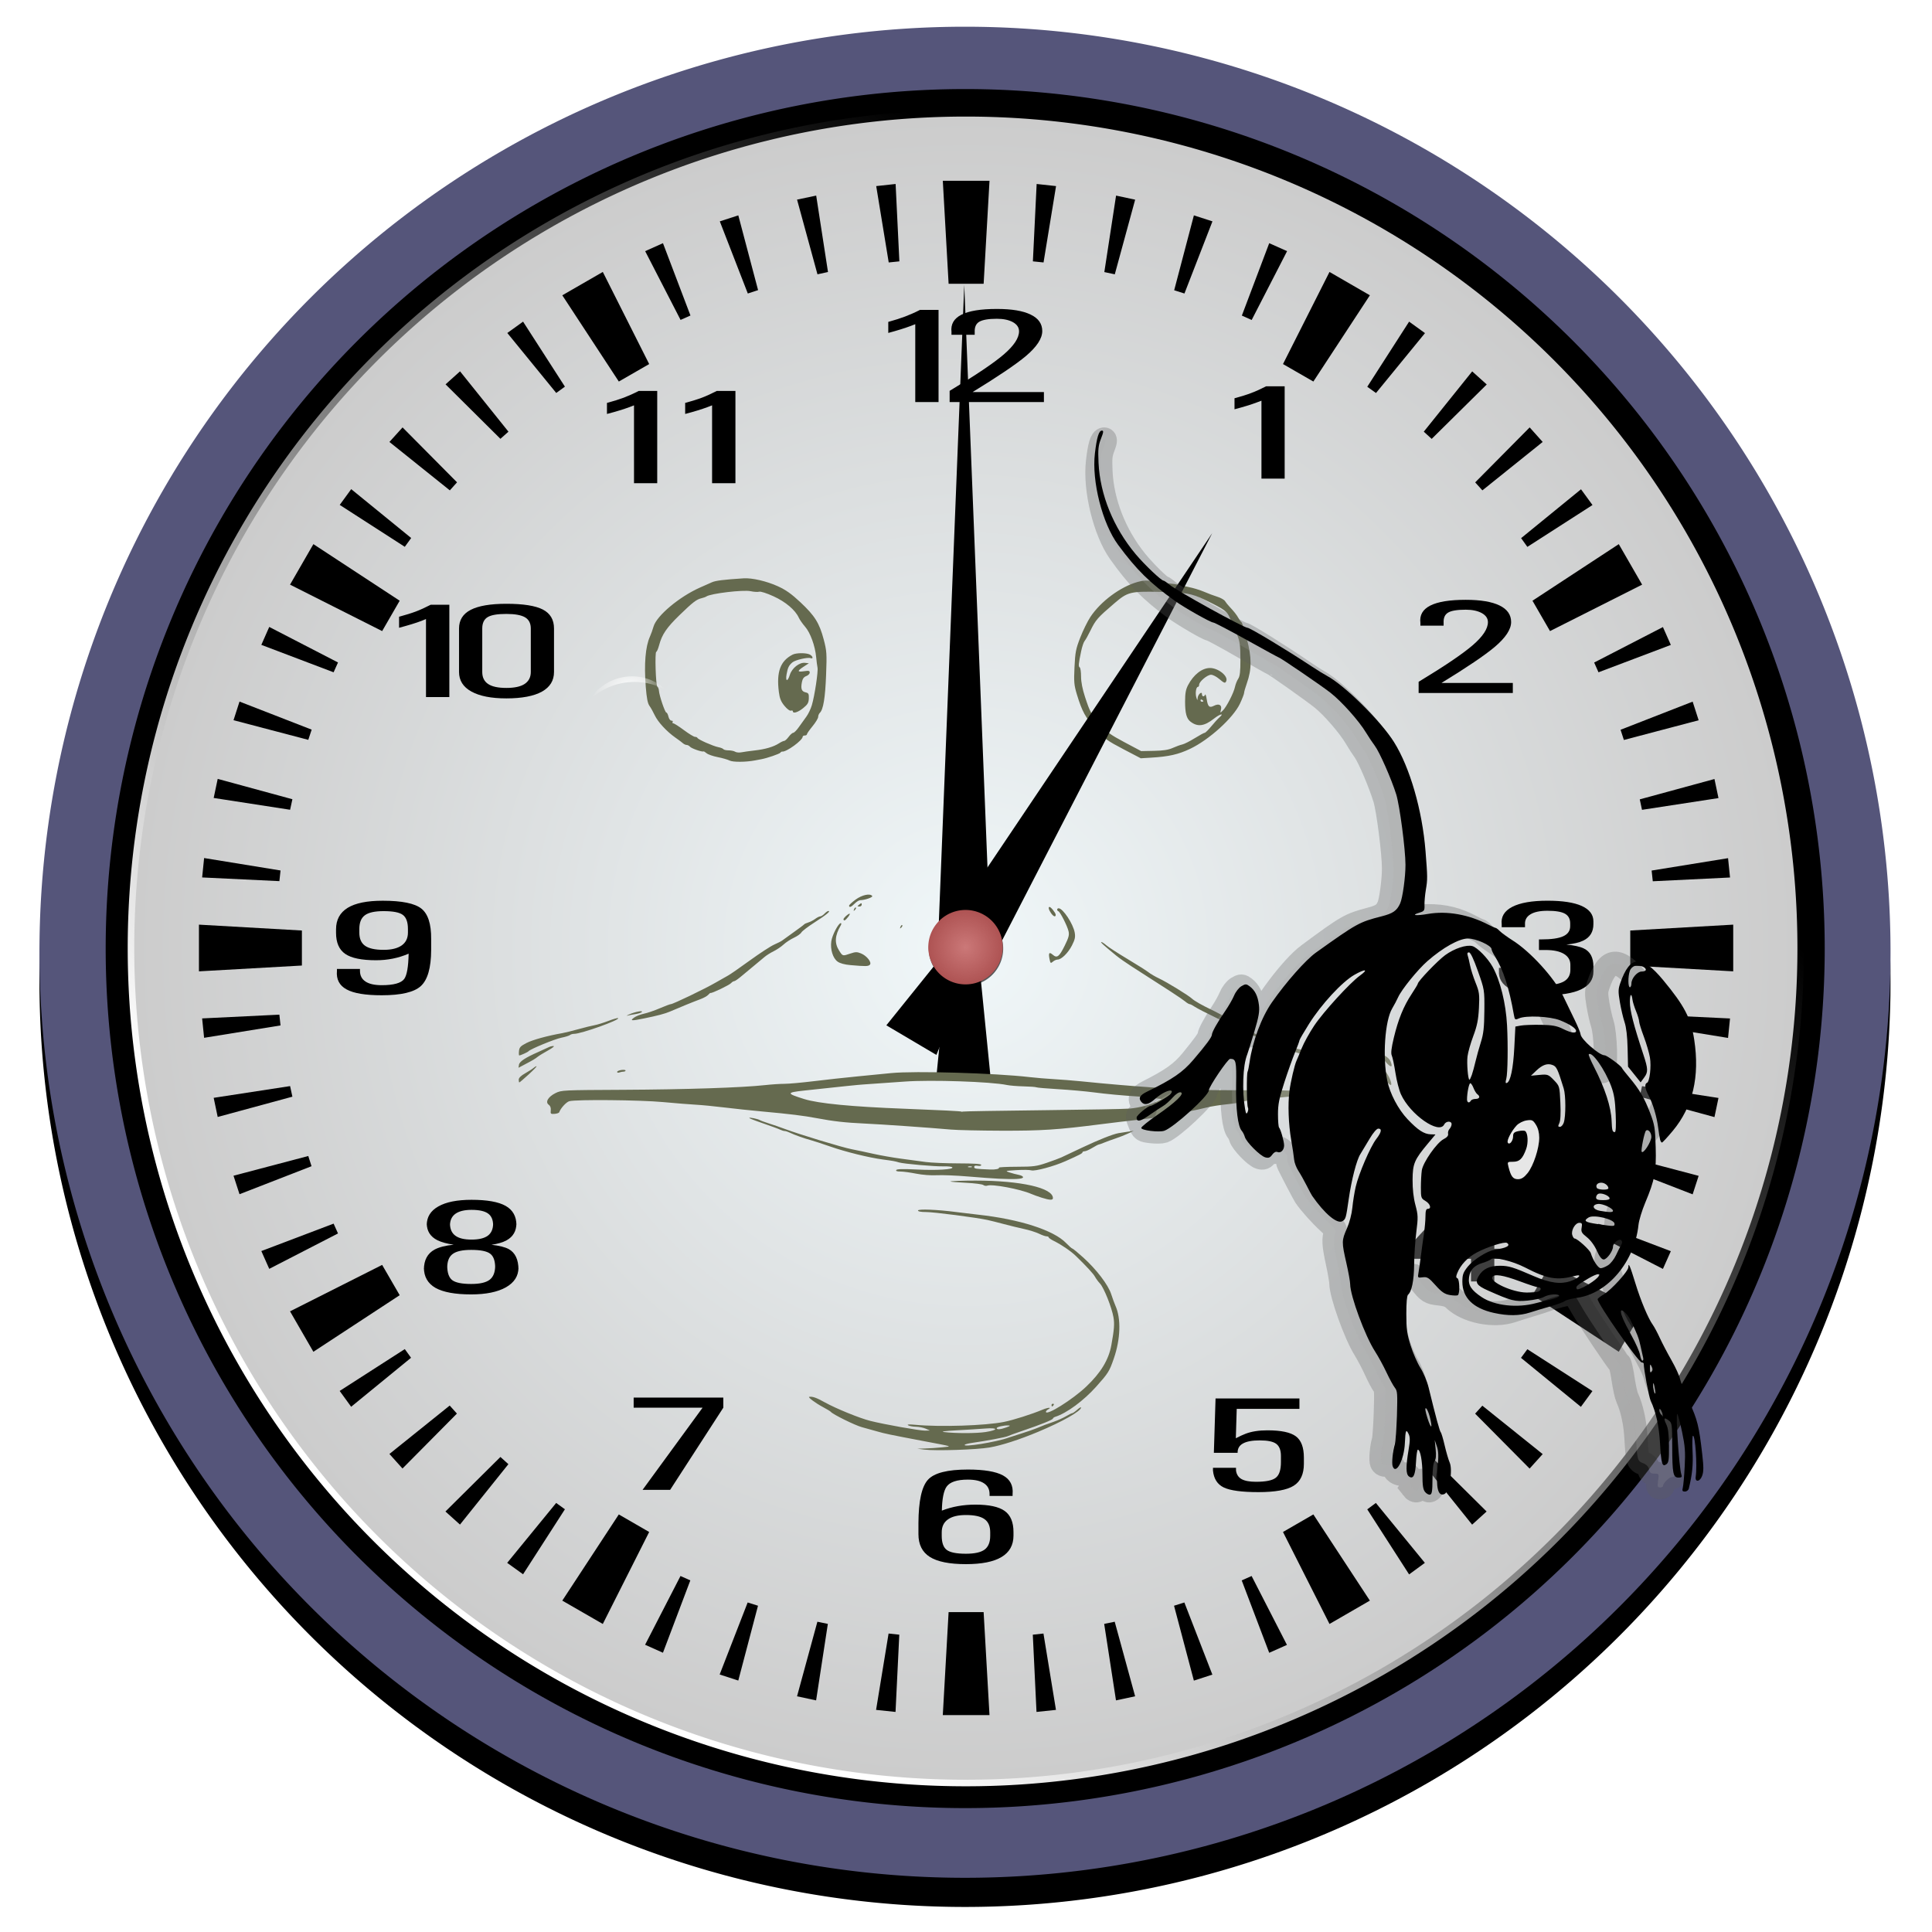
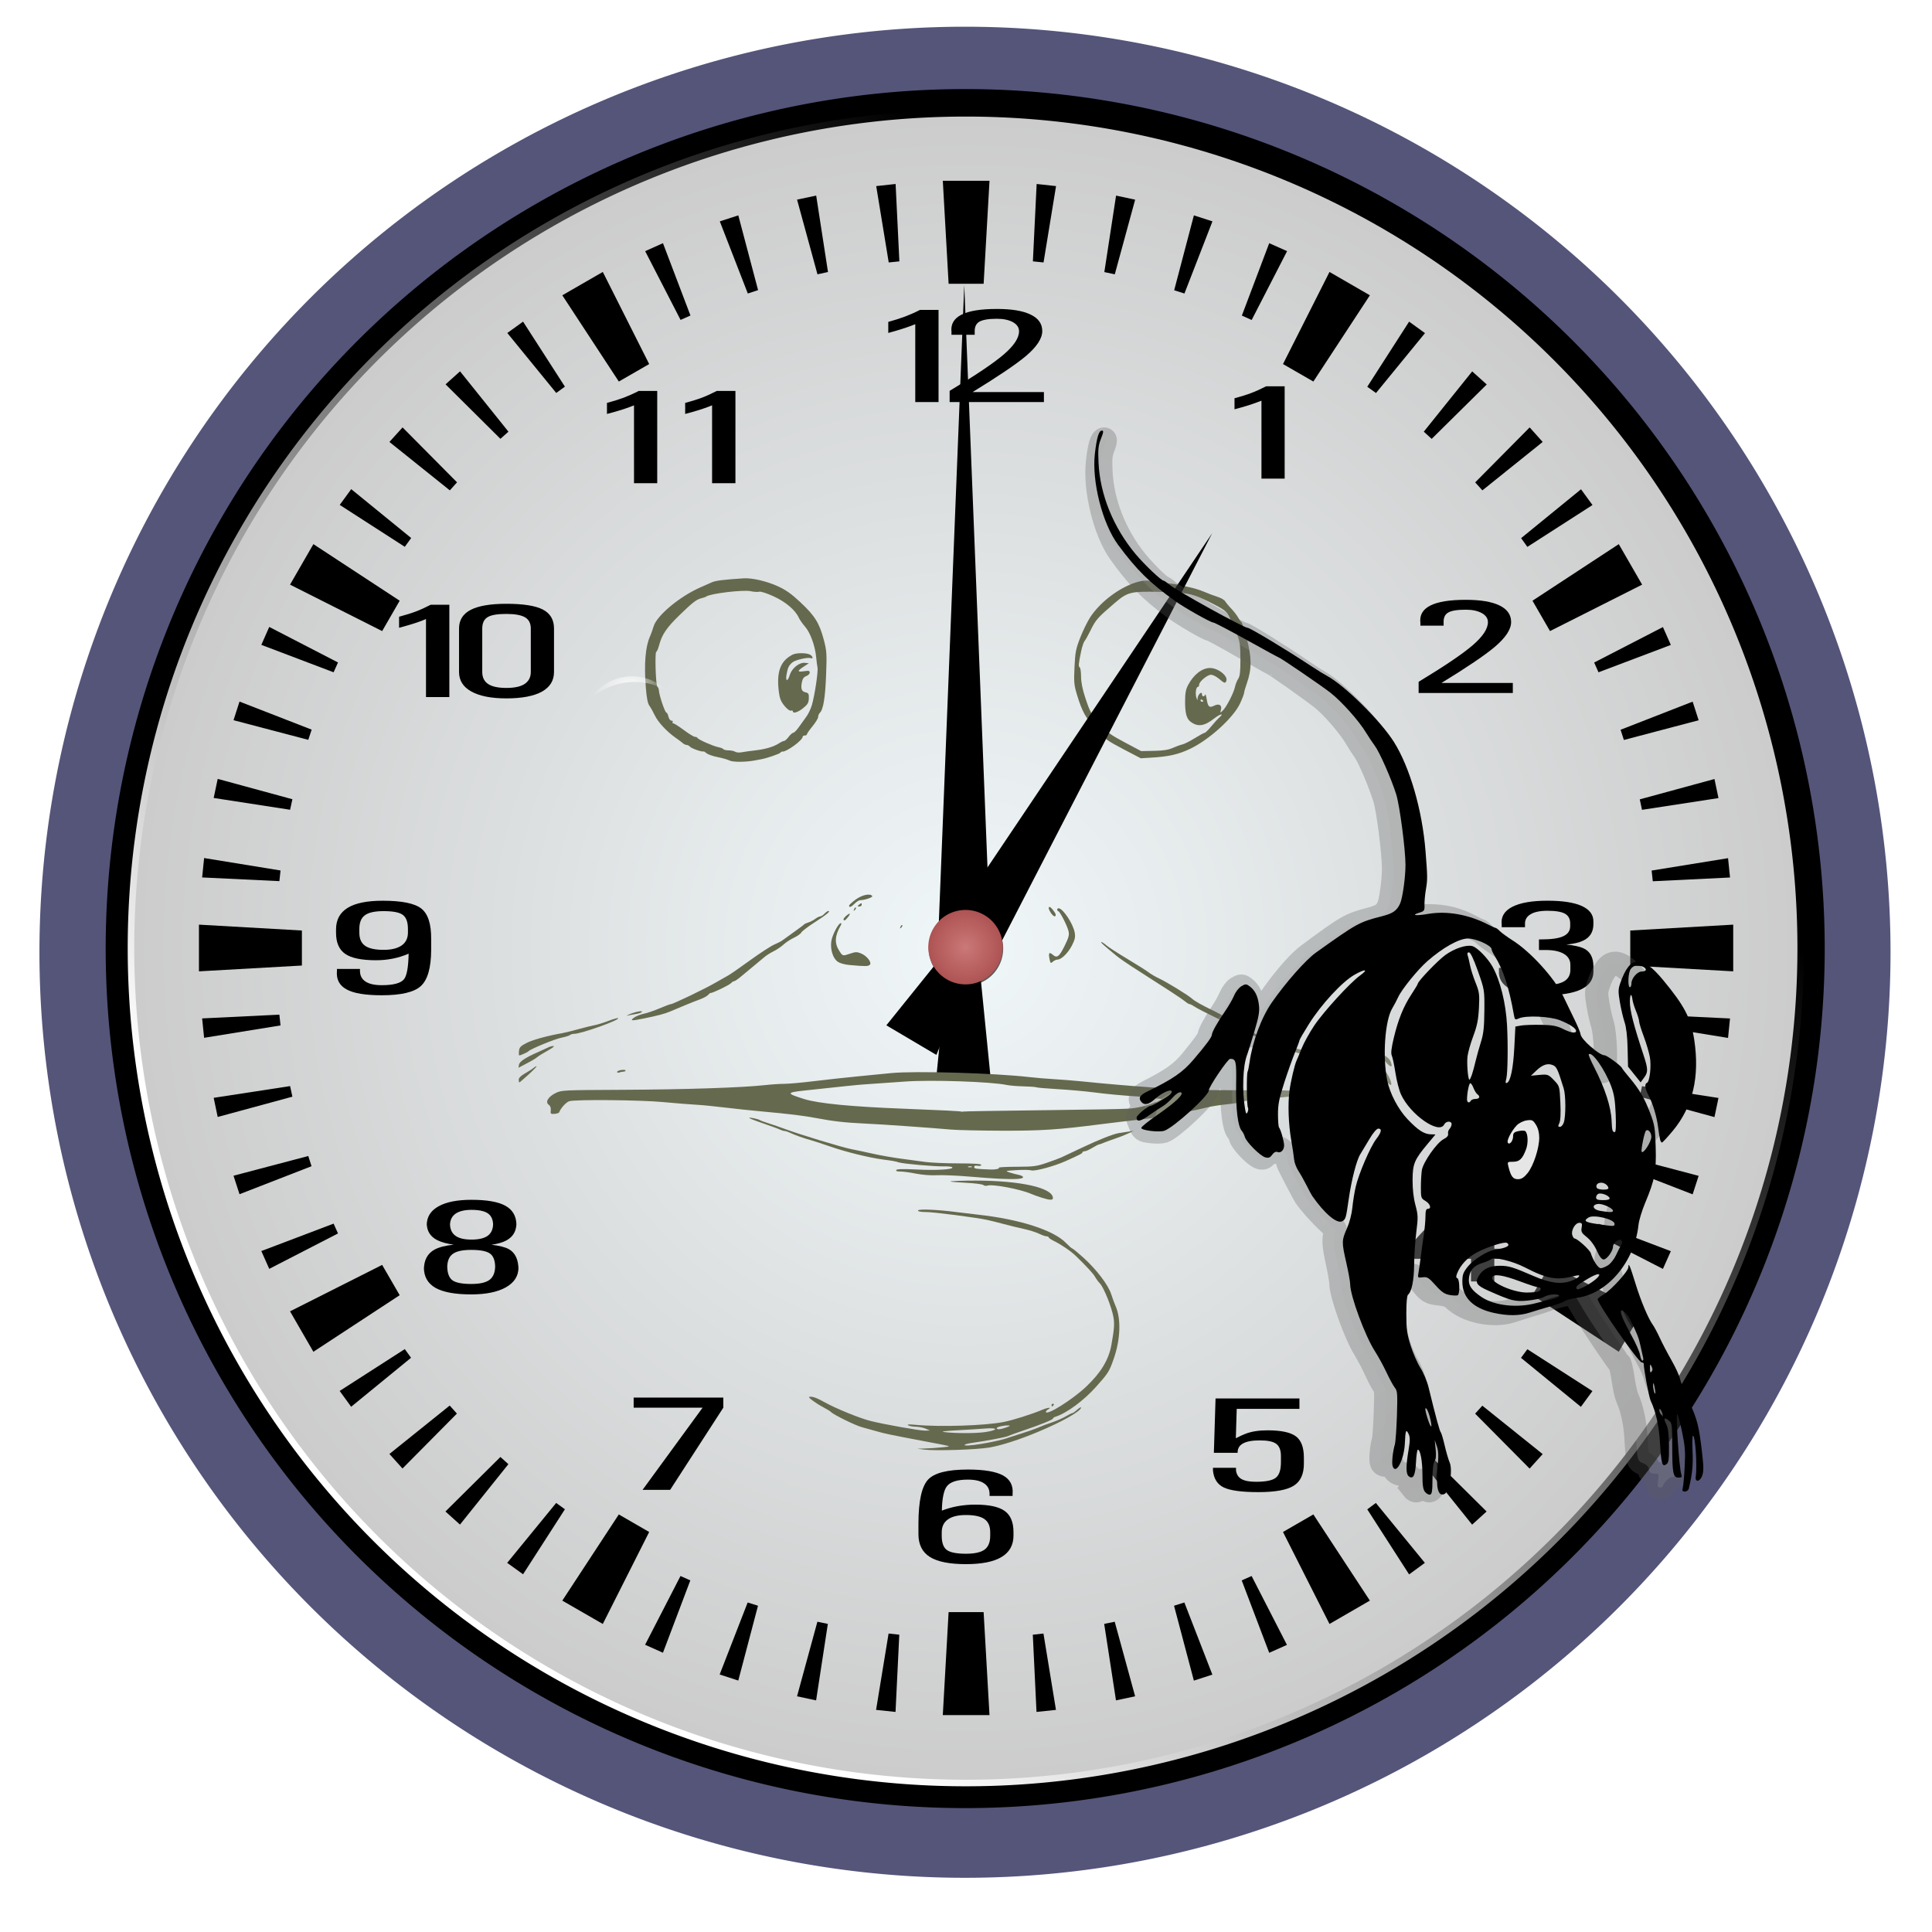
<svg xmlns="http://www.w3.org/2000/svg" xmlns:ns1="http://sodipodi.sourceforge.net/DTD/sodipodi-0.dtd" xmlns:ns2="http://www.inkscape.org/namespaces/inkscape" xmlns:xlink="http://www.w3.org/1999/xlink" id="svg2" ns1:docname="dickerydock.svg" ns2:export-filename="C:\Documents and Settings\Piotrek\Pulpit\analog clock.png" viewBox="0 0 400 400" ns1:version="0.32" ns2:export-xdpi="90" version="1.0" ns2:output_extension="org.inkscape.output.svg.inkscape" ns2:export-ydpi="90" ns2:version="0.91 r13725" width="100%" height="100%">
  <defs id="defs4">
    <linearGradient ns2:collect="always" id="linearGradient250920">
      <stop style="stop-color:#cb7878;stop-opacity:1;" offset="0" id="stop250922" />
      <stop style="stop-color:#cb7878;stop-opacity:0;" offset="1" id="stop250924" />
    </linearGradient>
    <filter id="filter3957" ns2:collect="always">
      <feGaussianBlur id="feGaussianBlur3959" stdDeviation="5.257" ns2:collect="always" />
    </filter>
    <filter id="filter3239" ns2:collect="always">
      <feGaussianBlur id="feGaussianBlur3241" stdDeviation="5.299" ns2:collect="always" />
    </filter>
    <filter id="filter3249" ns2:collect="always">
      <feGaussianBlur id="feGaussianBlur3251" stdDeviation="5.257" ns2:collect="always" />
    </filter>
    <filter id="filter3371" ns2:collect="always">
      <feGaussianBlur id="feGaussianBlur3373" stdDeviation="1.046" ns2:collect="always" />
    </filter>
    <linearGradient id="linearGradient2640" y2="332.36" gradientUnits="userSpaceOnUse" x2="-221.36" y1="614.71" x1="-485.71" ns2:collect="always">
      <stop id="stop3225" style="stop-color:#ffffff" offset="0" />
      <stop id="stop3227" style="stop-color:#ffffff;stop-opacity:0" offset="1" />
    </linearGradient>
    <radialGradient id="radialGradient2642" gradientUnits="userSpaceOnUse" cy="332.36" cx="-485.71" r="262.86" ns2:collect="always">
      <stop id="stop3965" style="stop-color:#f0f7f9" offset="0" />
      <stop id="stop3963" style="stop-color:#cccccc" offset="1" />
    </radialGradient>
    <radialGradient id="radialGradient2646" gradientUnits="userSpaceOnUse" cy="219.21" cx="-260.01" gradientTransform="matrix(-.992 .125 -.075 -.598 -502.2 415.88)" r="37.016" ns2:collect="always">
      <stop id="stop3359" style="stop-color:#ffffff" offset="0" />
      <stop id="stop3361" style="stop-color:#ffffff;stop-opacity:0" offset="1" />
    </radialGradient>
    <linearGradient ns2:collect="always" xlink:href="#linearGradient2640" id="linearGradient3216" gradientUnits="userSpaceOnUse" x1="-485.71" y1="614.71" x2="-221.36" y2="332.36" />
    <radialGradient ns2:collect="always" xlink:href="#radialGradient2642" id="radialGradient3218" gradientUnits="userSpaceOnUse" cx="-485.71" cy="332.36" r="262.86" />
    <radialGradient ns2:collect="always" xlink:href="#radialGradient2646" id="radialGradient3259" gradientUnits="userSpaceOnUse" gradientTransform="matrix(-0.992,0.125,-0.075,-0.598,-502.2,415.88)" cx="-260.01" cy="219.21" r="37.016" />
    <filter ns2:collect="always" style="color-interpolation-filters:sRGB" id="filter250914" x="-0.064" width="1.129" y="-0.037" height="1.074">
      <feGaussianBlur ns2:collect="always" stdDeviation="3.353" id="feGaussianBlur250916" />
    </filter>
    <radialGradient ns2:collect="always" xlink:href="#linearGradient250920" id="radialGradient250926" cx="-257.143" cy="291.651" fx="-257.143" fy="291.651" r="52.319" gradientUnits="userSpaceOnUse" />
  </defs>
  <ns1:namedview id="base" bordercolor="#666666" ns2:pageshadow="2" guidetolerance="10" pagecolor="#ffffff" gridtolerance="10000" ns2:zoom="0.21771881" objecttolerance="10" showgrid="false" borderopacity="1.0" ns2:current-layer="layer1" ns2:cx="216.65516" ns2:cy="126.58504" showguides="false" ns2:guide-bbox="true" ns2:pageopacity="0.0" ns2:document-units="px" ns2:window-width="1916" ns2:window-height="1035" ns2:window-x="4" ns2:window-y="1" ns2:window-maximized="1">
    <ns1:guide id="guide3076" position="300,352.635" orientation="1,0" />
    <ns1:guide id="guide3078" position="247.159,300" orientation="0,1" />
  </ns1:namedview>
  <g id="layer1" ns2:label="Layer 1" ns2:groupmode="layer" transform="translate(-278.34 -412.89)">
    <g id="g250928">
-       <path ns1:cx="-485.71429" ns1:cy="332.36218" transform="matrix(0.729,0,0,0.729,832.215,373.788)" d="M -222.857,332.362 A 262.857,262.857 0 0 1 -485.714,595.219 262.857,262.857 0 0 1 -748.571,332.362 262.857,262.857 0 0 1 -485.714,69.505 262.857,262.857 0 0 1 -222.857,332.362 Z" ns1:type="arc" style="fill:#000000;fill-rule:evenodd;filter:url(#filter3249)" ns1:ry="262.85715" ns1:rx="262.85715" id="path3243" />
      <path ns1:cx="-485.71429" ns1:cy="332.36218" transform="matrix(0.729,0,0,0.729,832.215,367.752)" d="M -222.857,332.362 A 262.857,262.857 0 0 1 -485.714,595.219 262.857,262.857 0 0 1 -748.571,332.362 262.857,262.857 0 0 1 -485.714,69.505 262.857,262.857 0 0 1 -222.857,332.362 Z" ns1:type="arc" style="fill:#55557a;fill-rule:evenodd;fill-opacity:1" ns1:ry="262.85715" ns1:rx="262.85715" id="path3951" />
      <path ns1:cx="-485.71429" ns1:cy="332.36218" transform="matrix(0.677,0,0,0.677,807.003,384.274)" d="M -222.857,332.362 A 262.857,262.857 0 0 1 -485.714,595.219 262.857,262.857 0 0 1 -748.571,332.362 262.857,262.857 0 0 1 -485.714,69.505 262.857,262.857 0 0 1 -222.857,332.362 Z" ns1:type="arc" style="fill:#000000;fill-rule:evenodd;filter:url(#filter3957)" ns1:ry="262.85715" ns1:rx="262.85715" id="path3949" />
      <path ns1:cx="-485.71429" ns1:cy="332.36218" transform="matrix(0.655,0,0,0.655,796.45,391.498)" d="M -222.857,332.362 A 262.857,262.857 0 0 1 -485.714,595.219 262.857,262.857 0 0 1 -748.571,332.362 262.857,262.857 0 0 1 -485.714,69.505 262.857,262.857 0 0 1 -222.857,332.362 Z" ns1:type="arc" style="fill:none;stroke:url(#linearGradient3216);stroke-width:4.141;stroke-linecap:round;filter:url(#filter3239)" ns1:ry="262.85715" ns1:rx="262.85715" id="path2451" />
      <path ns1:cx="-485.71429" ns1:cy="332.36218" transform="matrix(0.655,0,0,0.655,796.45,391.498)" d="M -222.857,332.362 A 262.857,262.857 0 0 1 -485.714,595.219 262.857,262.857 0 0 1 -748.571,332.362 262.857,262.857 0 0 1 -485.714,69.505 262.857,262.857 0 0 1 -222.857,332.362 Z" ns1:type="arc" style="fill:url(#radialGradient3218);fill-rule:evenodd" ns1:ry="262.85715" ns1:rx="262.85715" id="path2383" />
      <path id="rect3080" ns2:transform-center-x="-0.911195" ns2:transform-center-y="-93.612585" style="fill:#000000;fill-rule:evenodd" d="m 477.978,471.846 -5.553,139.241 2.247,-4.9e-4 -2.414,24.206 11.102,-0.002 -2.416,-24.203 2.588,0.001 -5.554,-139.242 z" ns2:connector-curvature="0" />
      <path ns2:connector-curvature="0" id="path250875" d="m 469.705,713.015 -1.455,-0.186 1.631,-0.044 c 0.897,-0.024 2.469,-0.132 3.493,-0.24 2.123,-0.223 2.535,-0.086 -3.959,-1.32 -6.996,-1.33 -7.853,-1.508 -9.459,-1.972 -0.88,-0.254 -2.31,-0.652 -3.177,-0.884 -1.408,-0.376 -6.057,-2.67 -6.428,-3.172 -0.08,-0.108 -0.8,-0.545 -1.599,-0.971 -1.581,-0.841 -3.248,-2.087 -2.862,-2.138 0.711,-0.095 1.464,0.174 3.236,1.155 2.337,1.294 7.142,3.252 9.374,3.82 2.809,0.715 10.271,2.046 11.339,2.022 l 1.031,-0.023 -0.873,-0.384 c -0.48,-0.211 -1.397,-0.392 -2.037,-0.401 -0.64,-0.01 -1.361,-0.143 -1.601,-0.296 -0.3,-0.192 0.186,-0.222 1.549,-0.095 5.107,0.475 14.45,0.169 18.275,-0.599 1.976,-0.397 5.779,-1.604 8.017,-2.545 1.081,-0.455 1.967,-0.517 1.193,-0.084 -0.28,0.157 -0.509,0.393 -0.509,0.524 0,0.933 5.505,-2.507 8.369,-5.23 3.021,-2.872 4.636,-5.548 5.184,-8.589 0.585,-3.248 0.671,-4.375 0.435,-5.741 -0.353,-2.047 -1.975,-6.111 -2.787,-6.98 -0.359,-0.384 -0.821,-1.011 -1.026,-1.393 -0.344,-0.64 -1.699,-2.116 -3.947,-4.299 -1.048,-1.019 -2.998,-2.354 -4.556,-3.121 -0.6,-0.295 -1.091,-0.634 -1.091,-0.753 0,-0.119 -0.202,-0.216 -0.448,-0.216 -0.246,0 -0.952,-0.247 -1.568,-0.549 -0.616,-0.302 -2.019,-0.742 -3.117,-0.979 -1.098,-0.237 -2.979,-0.694 -4.18,-1.017 -1.201,-0.322 -2.707,-0.7 -3.347,-0.839 -2.384,-0.518 -11.113,-1.647 -12.731,-1.647 -1.057,0 -1.677,-0.117 -1.677,-0.317 0,-0.354 4.042,-0.194 7.859,0.31 1.201,0.159 3.296,0.411 4.657,0.56 8.533,0.935 15.589,3.211 18.131,5.85 0.606,0.629 1.195,1.148 1.309,1.153 0.114,0.005 1.104,0.817 2.202,1.804 2.771,2.494 5.215,5.686 5.844,7.632 0.284,0.878 0.685,1.973 0.892,2.434 1.182,2.632 1.048,6.88 -0.345,10.9 -0.93,2.685 -1.14,3.02 -3.642,5.819 -2.604,2.912 -6.082,5.48 -8.456,6.241 -0.28,0.09 -0.509,0.256 -0.509,0.368 0,0.241 -2.577,1.281 -6.258,2.526 -1.441,0.487 -2.831,0.991 -3.089,1.12 -0.451,0.225 -4.438,0.977 -7.312,1.38 -0.758,0.106 -1.468,0.279 -1.577,0.384 -0.65,0.625 6.565,-0.538 9.067,-1.461 0.32,-0.118 1.499,-0.498 2.62,-0.845 1.121,-0.346 2.496,-0.82 3.056,-1.052 1.619,-0.671 2.092,-0.85 3.638,-1.376 0.8,-0.272 1.944,-0.785 2.541,-1.14 0.597,-0.355 1.188,-0.645 1.313,-0.645 0.125,0 0.586,-0.32 1.024,-0.71 0.439,-0.391 0.797,-0.599 0.797,-0.463 0,0.743 -3.866,2.933 -8.877,5.03 -3.865,1.617 -7.575,2.815 -10.042,3.242 -2.686,0.465 -11.187,0.742 -13.534,0.442 z m 12.734,-3.647 c 2.681,-0.425 2.578,-0.932 -0.146,-0.716 -1.161,0.092 -3.813,0.259 -5.894,0.371 -2.427,0.131 -3.366,0.257 -2.62,0.354 2.329,0.3 6.741,0.296 8.659,-0.007 z m 4.293,-0.96 c 0.751,-0.278 0.856,-0.382 0.4,-0.398 -0.989,-0.034 -2.438,0.306 -2.438,0.573 0,0.341 0.835,0.27 2.037,-0.175 z m 9.314,-4.612 c 0,-0.154 0.139,-0.28 0.308,-0.28 0.17,0 0.227,0.126 0.128,0.28 -0.099,0.154 -0.238,0.28 -0.308,0.28 -0.071,0 -0.128,-0.126 -0.128,-0.28 z m -2.037,-42.938 c -0.72,-0.226 -1.703,-0.581 -2.183,-0.79 -2.292,-0.996 -8.073,-2.079 -9.093,-1.703 -0.242,0.089 -0.607,0.029 -0.811,-0.133 -0.204,-0.163 -1.792,-0.367 -3.529,-0.455 -1.737,-0.088 -3.212,-0.208 -3.279,-0.268 -0.103,-0.092 2.667,-0.193 5.215,-0.19 9.412,0.011 16.008,1.506 16.008,3.628 0,0.46 -0.658,0.435 -2.328,-0.088 z m -8.877,-3.929 c -1.121,-0.051 -4.002,-0.259 -6.403,-0.463 -2.401,-0.203 -5.293,-0.318 -6.427,-0.256 -1.216,0.067 -2.971,-0.067 -4.281,-0.327 -1.221,-0.242 -2.692,-0.44 -3.268,-0.44 -0.692,0 -0.98,-0.105 -0.849,-0.309 0.14,-0.218 1.388,-0.25 4.213,-0.11 4.156,0.207 7.676,-0.007 7.392,-0.449 -0.09,-0.139 -0.908,-0.231 -1.819,-0.205 -1.776,0.052 -8.261,-0.519 -9.223,-0.813 -0.821,-0.251 -1.208,-0.321 -3.347,-0.606 -2.899,-0.387 -7.688,-1.568 -10.915,-2.694 -1.601,-0.558 -3.369,-1.138 -3.929,-1.288 -1.388,-0.372 -3.484,-1.117 -4.366,-1.551 -0.4,-0.197 -0.893,-0.359 -1.095,-0.36 -0.202,-8.1e-4 -0.595,-0.113 -0.873,-0.248 -0.468,-0.228 -1.504,-0.607 -5.09,-1.861 -0.76,-0.266 -1.383,-0.539 -1.383,-0.607 0,-0.165 1.812,0.212 2.183,0.454 0.16,0.104 1.011,0.416 1.892,0.693 0.88,0.277 2.387,0.797 3.347,1.157 3.052,1.143 11.802,3.795 13.796,4.182 1.057,0.205 3.1,0.638 4.541,0.962 1.441,0.324 3.995,0.771 5.676,0.995 1.681,0.223 3.973,0.531 5.094,0.684 1.121,0.153 4.166,0.282 6.767,0.287 3.283,0.006 4.73,0.105 4.73,0.321 0,0.182 -0.303,0.257 -0.728,0.179 -0.488,-0.09 -0.728,-0.007 -0.728,0.247 0,0.365 0.216,0.398 3.347,0.525 1.064,0.043 1.926,-0.145 1.772,-0.385 -0.063,-0.098 1.609,-0.182 3.714,-0.188 3.446,-0.01 4.06,-0.089 6.156,-0.803 1.281,-0.436 2.656,-0.947 3.056,-1.135 0.4,-0.189 2.365,-1.115 4.366,-2.059 3.437,-1.621 6.279,-2.747 7.472,-2.96 0.293,-0.052 1.122,-0.182 1.842,-0.287 l 1.31,-0.192 -1.164,0.55 c -0.64,0.303 -1.819,0.767 -2.62,1.032 -0.8,0.265 -1.868,0.655 -2.372,0.867 -0.504,0.212 -0.998,0.385 -1.097,0.385 -0.099,0 -0.699,0.314 -1.333,0.699 -0.634,0.384 -1.352,0.699 -1.595,0.699 -0.243,0 -0.442,0.097 -0.442,0.216 0,0.217 -0.533,0.495 -3.493,1.822 -2.391,1.072 -6.377,2.146 -7.097,1.912 -0.339,-0.11 -1.719,-0.132 -3.067,-0.049 -2.33,0.144 -2.402,0.168 -1.455,0.478 0.548,0.18 1.428,0.411 1.957,0.515 0.536,0.105 0.912,0.331 0.85,0.512 -0.118,0.344 -1.645,0.427 -5.013,0.273 z m -5.603,-2.51 c -0.2,-0.077 -0.528,-0.077 -0.728,0 -0.2,0.077 -0.036,0.141 0.364,0.141 0.4,0 0.564,-0.063 0.364,-0.141 z m -4.293,-7.662 c -4.326,-0.389 -14.313,-1.086 -17.937,-1.251 -3.917,-0.178 -6.48,-0.467 -9.859,-1.11 -2.682,-0.511 -5.529,-0.861 -11.206,-1.378 -2.401,-0.219 -6.001,-0.6 -7.999,-0.846 -1.998,-0.246 -4.618,-0.5 -5.821,-0.564 -1.203,-0.064 -4.272,-0.31 -6.819,-0.547 -4.709,-0.439 -17.952,-0.563 -19.378,-0.182 -0.628,0.168 -1.808,1.455 -2.097,2.288 -0.052,0.151 -0.487,0.302 -0.966,0.336 -0.796,0.057 -0.863,-0.006 -0.782,-0.735 0.057,-0.513 -0.094,-0.925 -0.425,-1.157 -0.771,-0.541 -0.116,-1.656 1.417,-2.413 1.226,-0.605 1.485,-0.618 14.055,-0.677 12.807,-0.061 24.594,-0.45 29.251,-0.966 1.361,-0.151 3.194,-0.273 4.075,-0.271 0.88,0.002 3.631,-0.246 6.112,-0.55 2.481,-0.304 6.542,-0.749 9.023,-0.989 2.481,-0.24 5.625,-0.548 6.985,-0.685 4.846,-0.487 21.462,-0.003 28.669,0.835 1.281,0.149 3.507,0.337 4.948,0.417 1.441,0.08 3.995,0.283 5.676,0.45 4.29,0.426 4.136,0.412 8.004,0.748 1.921,0.167 4.671,0.38 6.112,0.474 1.441,0.094 3.733,0.276 5.094,0.403 1.361,0.128 7.648,0.229 13.971,0.225 10.813,-0.006 11.634,0.028 13.799,0.586 2.78,0.716 2.579,0.713 2.355,0.034 -0.238,-0.721 0.293,-0.726 1.509,-0.014 1.257,0.736 1.725,1.714 1.579,3.298 -0.035,0.375 -0.963,0.48 -1.308,0.149 -0.115,-0.11 -0.497,-0.21 -0.849,-0.222 -0.352,-0.012 -1.871,-0.624 -3.375,-1.36 -2.137,-1.046 -2.933,-1.304 -3.638,-1.181 -0.497,0.087 -2.718,0.289 -4.935,0.448 -2.218,0.159 -4.289,0.422 -4.604,0.583 -0.314,0.162 -1.826,0.417 -3.36,0.568 -1.534,0.151 -3.522,0.467 -4.419,0.702 -0.897,0.236 -2.613,0.609 -3.814,0.83 -1.201,0.221 -3.137,0.6 -4.304,0.841 -1.166,0.242 -3.72,0.61 -5.676,0.819 -1.955,0.209 -5.52,0.632 -7.921,0.941 -8.999,1.157 -12.381,1.379 -20.665,1.355 -4.482,-0.013 -9.197,-0.118 -10.478,-0.233 z m 18.919,-4.006 c 8.965,-0.098 17.085,-0.25 18.046,-0.336 2.038,-0.184 4.248,-0.762 5.647,-1.477 l 0.99,-0.506 -1.863,-0.223 c -1.025,-0.123 -2.256,-0.248 -2.736,-0.279 -3.499,-0.224 -6.847,-0.535 -9.459,-0.879 -1.681,-0.221 -4.99,-0.517 -7.354,-0.656 -2.364,-0.139 -4.402,-0.315 -4.53,-0.391 -0.128,-0.076 -1.306,-0.163 -2.617,-0.193 -1.312,-0.03 -2.875,-0.158 -3.474,-0.284 -3.294,-0.691 -15.78,-1.108 -21.172,-0.708 -3.196,0.237 -7.359,0.529 -8.586,0.601 -0.902,0.053 -4.116,0.384 -12.165,1.254 -3.781,0.409 -3.785,0.595 -0.036,1.765 2.958,0.923 9.82,1.585 20.787,2.005 7.266,0.279 11.646,0.498 11.756,0.59 0.062,0.052 0.193,0.05 0.291,-0.005 0.098,-0.055 7.512,-0.18 16.477,-0.279 z m 70.221,-1.499 c -0.241,-0.265 -0.596,-0.952 -0.788,-1.526 -0.192,-0.574 -0.7,-1.304 -1.128,-1.621 -3.13,-2.32 -3.804,-2.785 -4.038,-2.785 -0.146,0 -0.787,-0.369 -1.425,-0.819 -1.18,-0.834 -6.836,-3.089 -7.753,-3.092 -0.814,-0.003 -4.301,-1.117 -6.227,-1.989 -0.98,-0.444 -1.937,-0.807 -2.127,-0.807 -0.19,0 -0.894,-0.291 -1.565,-0.646 -0.671,-0.355 -2.042,-0.938 -3.046,-1.294 -1.004,-0.357 -1.895,-0.757 -1.981,-0.89 -0.086,-0.133 -1.867,-1.062 -3.958,-2.065 -2.092,-1.003 -4.167,-2.072 -4.613,-2.377 -0.446,-0.305 -0.933,-0.554 -1.084,-0.554 -0.151,0 -0.589,-0.266 -0.974,-0.591 -0.611,-0.516 -3.672,-2.518 -11.109,-7.265 -1.109,-0.708 -2.536,-1.714 -3.171,-2.236 -2.593,-2.131 -3.288,-2.765 -3.026,-2.765 0.151,-1.3e-4 0.61,0.298 1.019,0.662 0.409,0.364 2.381,1.641 4.382,2.838 2.001,1.197 3.966,2.44 4.366,2.762 0.4,0.322 1.383,0.895 2.183,1.272 1.666,0.786 6.151,3.543 6.84,4.204 0.44,0.423 2.137,1.389 3.929,2.239 1.121,0.531 2.811,1.439 3.756,2.019 0.945,0.579 1.895,1.053 2.11,1.053 0.215,0 0.391,0.133 0.391,0.296 0,0.163 0.132,0.218 0.293,0.122 0.161,-0.096 0.369,0.015 0.461,0.246 0.379,0.949 10.245,4.647 12.397,4.647 1.826,0 9.754,2.423 12.754,3.897 2.561,1.259 4.061,3.499 4.071,6.079 0.005,1.347 -0.311,1.679 -0.939,0.988 z m -0.418,-5.806 c -1.149,-1.146 -2.277,-2.083 -2.507,-2.083 -0.23,0 -0.876,-0.346 -1.436,-0.769 -0.56,-0.423 -1.624,-1.02 -2.366,-1.328 -2.218,-0.92 -1.531,-0.979 1.048,-0.091 3.94,1.358 5.667,2.363 6.775,3.945 0.677,0.966 1.163,2.443 0.798,2.422 -0.123,-0.007 -1.164,-0.95 -2.312,-2.096 z m -178.222,0.984 c 0,-0.377 0.45,-0.821 1.345,-1.328 0.74,-0.419 1.516,-0.919 1.726,-1.111 0.209,-0.192 0.486,-0.349 0.615,-0.349 0.129,0 -0.591,0.755 -1.601,1.677 -1.009,0.922 -1.891,1.677 -1.96,1.677 -0.069,0 -0.125,-0.255 -0.125,-0.566 z m 20.374,-1.608 c 0,-0.153 0.393,-0.333 0.873,-0.401 0.48,-0.068 0.873,-0.019 0.873,0.108 0,0.127 -0.186,0.231 -0.413,0.231 -0.227,0 -0.62,0.076 -0.873,0.17 -0.253,0.093 -0.46,0.045 -0.46,-0.108 z m -20.324,-1.489 c 0.102,-0.663 1.305,-1.457 4.025,-2.654 0.88,-0.388 1.828,-0.823 2.106,-0.967 0.278,-0.144 0.736,-0.259 1.019,-0.254 0.282,0.005 -0.22,0.413 -1.117,0.908 -0.897,0.495 -1.86,1.084 -2.141,1.308 -0.568,0.454 -0.971,0.693 -2.76,1.635 l -1.226,0.646 0.095,-0.622 z m 179.404,-0.632 c -0.614,-0.72 -1.056,-1.368 -0.982,-1.439 0.309,-0.297 1.704,0.619 2.007,1.318 0.601,1.386 0.104,1.445 -1.025,0.121 z m -179.4,-2.203 c 0.077,-0.768 0.315,-1.024 1.543,-1.66 1.278,-0.662 4.303,-1.496 7.425,-2.046 0.56,-0.099 2.067,-0.47 3.347,-0.826 1.281,-0.355 2.783,-0.726 3.338,-0.822 0.555,-0.097 1.845,-0.497 2.866,-0.889 1.021,-0.392 1.925,-0.647 2.009,-0.567 0.393,0.377 -7.652,3.247 -9.102,3.247 -0.328,0 -0.72,0.112 -0.872,0.25 -0.152,0.137 -0.954,0.385 -1.782,0.551 -1.384,0.277 -6.451,2.365 -6.79,2.798 -0.149,0.19 -1.653,0.873 -1.924,0.873 -0.083,0 -0.109,-0.409 -0.059,-0.908 z m 23.812,-6.912 c 0.4,-0.298 1.32,-0.665 2.045,-0.816 0.725,-0.151 2.21,-0.659 3.302,-1.129 1.091,-0.47 2.119,-0.855 2.284,-0.855 0.453,0 7.097,-3.195 9.251,-4.449 1.041,-0.606 2.219,-1.274 2.62,-1.486 0.4,-0.212 2.413,-1.608 4.474,-3.103 2.06,-1.495 4.337,-2.977 5.06,-3.293 0.723,-0.316 1.46,-0.692 1.638,-0.835 0.179,-0.143 1.241,-0.91 2.362,-1.704 1.121,-0.794 2.103,-1.53 2.183,-1.635 0.08,-0.105 0.473,-0.287 0.873,-0.406 0.4,-0.119 1.04,-0.45 1.422,-0.736 0.382,-0.286 0.853,-0.521 1.046,-0.521 0.194,0 0.589,-0.252 0.879,-0.559 0.29,-0.307 0.654,-0.559 0.808,-0.559 0.548,0 -0.43,0.808 -2.853,2.356 -1.349,0.862 -2.582,1.801 -2.742,2.086 -0.159,0.285 -0.85,0.778 -1.536,1.095 -0.685,0.317 -1.65,0.948 -2.143,1.403 -0.493,0.455 -1.434,1.09 -2.091,1.411 -0.657,0.322 -1.516,0.869 -1.91,1.217 -0.394,0.348 -1.341,1.136 -2.103,1.751 -0.763,0.615 -1.937,1.59 -2.609,2.166 -0.673,0.576 -1.356,1.048 -1.518,1.048 -0.163,0 -0.452,0.181 -0.643,0.402 -0.342,0.396 -3.981,2.144 -4.228,2.031 -0.07,-0.032 -0.296,0.144 -0.503,0.391 -0.207,0.247 -0.966,0.664 -1.686,0.927 -1.247,0.455 -4.381,1.731 -6.258,2.549 -0.979,0.427 -2.587,0.851 -5.384,1.42 -2.569,0.523 -2.927,0.493 -2.038,-0.169 z m -1.019,-0.667 c 1.201,-0.537 2.884,-0.868 2.662,-0.523 -0.097,0.15 -0.691,0.352 -1.321,0.449 -0.63,0.097 -1.386,0.241 -1.68,0.32 -0.294,0.079 -0.142,-0.031 0.338,-0.246 z m 45.842,-10.213 c -1.222,-0.107 -2.167,-0.363 -2.67,-0.725 -0.979,-0.703 -1.542,-2.526 -1.302,-4.211 0.183,-1.284 1.476,-3.755 1.965,-3.755 0.153,0 0.144,0.208 -0.02,0.489 -1.222,2.089 -1.316,3.663 -0.312,5.223 0.735,1.142 0.699,1.133 2.325,0.582 1.047,-0.355 1.36,-0.359 2.176,-0.032 1.22,0.49 2.321,1.899 1.842,2.359 -0.351,0.337 -0.855,0.345 -4.004,0.07 z m 41.201,-1.299 c -0.245,-1.252 -0.05,-1.485 0.699,-0.834 0.859,0.747 1.323,0.39 2.446,-1.881 0.842,-1.704 0.981,-2.233 0.794,-3.021 -0.264,-1.112 -1.728,-3.987 -2.1,-4.123 -0.357,-0.131 -0.317,-0.606 0.051,-0.606 0.885,0 3.013,3.212 3.333,5.031 0.163,0.925 0.054,1.432 -0.569,2.655 -0.8,1.57 -2.193,2.935 -2.996,2.935 -0.255,0 -0.688,0.195 -0.961,0.432 -0.459,0.399 -0.513,0.353 -0.697,-0.588 z m -30.85,-6.635 c 0.109,-0.276 0.272,-0.431 0.362,-0.345 0.09,0.086 1.8e-4,0.312 -0.199,0.501 -0.287,0.274 -0.321,0.242 -0.163,-0.156 z m -11.807,-1.552 c 0,-0.277 0.97,-1.161 1.274,-1.161 0.275,0 -0.772,1.377 -1.055,1.389 -0.12,0.005 -0.218,-0.098 -0.218,-0.227 z m 42.965,-1.291 c -0.477,-0.699 -0.611,-1.268 -0.298,-1.268 0.286,0 1.264,1.233 1.274,1.607 0.016,0.569 -0.471,0.4 -0.976,-0.34 z m -40.763,-0.79 c 0.109,-0.276 0.272,-0.431 0.362,-0.345 0.09,0.086 1.8e-4,0.312 -0.199,0.501 -0.287,0.274 -0.321,0.242 -0.163,-0.156 z m -1.037,-0.744 c 0,-0.147 0.608,-0.713 1.352,-1.258 1.336,-0.98 3.046,-1.341 3.441,-0.727 0.165,0.257 -1.562,0.849 -2.486,0.852 -0.252,8.1e-4 -0.766,0.316 -1.142,0.7 -0.709,0.724 -1.164,0.893 -1.164,0.432 z m 1.746,0.115 c 0,-0.033 0.196,-0.216 0.437,-0.407 0.354,-0.282 0.437,-0.271 0.437,0.059 0,0.224 -0.196,0.407 -0.437,0.407 -0.24,0 -0.437,-0.026 -0.437,-0.059 z M 429.394,570.351 c -0.4,-0.204 -1.514,-0.523 -2.474,-0.71 -0.96,-0.187 -1.989,-0.547 -2.286,-0.8 -0.297,-0.253 -0.593,-0.424 -0.658,-0.38 -0.244,0.166 -2.46,-0.605 -2.77,-0.964 -0.178,-0.206 -0.494,-0.374 -0.703,-0.374 -0.209,0 -0.553,-0.157 -0.765,-0.349 -0.212,-0.192 -0.909,-0.714 -1.549,-1.159 -1.787,-1.242 -3.643,-3.248 -4.294,-4.641 -0.323,-0.692 -0.817,-1.572 -1.096,-1.956 -0.363,-0.499 -0.58,-1.616 -0.759,-3.913 -0.372,-4.746 -0.071,-8.363 0.866,-10.424 0.224,-0.493 0.558,-1.425 0.743,-2.071 0.639,-2.238 5.334,-6.177 9.634,-8.081 0.88,-0.39 1.994,-0.883 2.474,-1.095 0.759,-0.336 2.423,-0.541 6.549,-0.808 1.739,-0.112 4.776,0.592 7.079,1.641 1.662,0.757 2.811,1.572 4.662,3.305 2.981,2.791 3.932,4.306 4.826,7.682 0.635,2.4 0.671,2.934 0.5,7.407 -0.18,4.701 -0.58,7.128 -1.29,7.809 -0.193,0.185 -0.35,0.567 -0.35,0.848 0,0.281 -0.524,1.148 -1.164,1.926 -0.64,0.778 -1.164,1.529 -1.164,1.669 0,0.14 -0.196,0.254 -0.437,0.254 -0.24,0 -0.437,0.106 -0.437,0.237 0,0.758 -3.39,3.222 -4.259,3.097 -0.103,-0.015 -0.267,0.088 -0.365,0.228 -0.173,0.247 -2.783,1.14 -3.962,1.354 -0.32,0.058 -0.91,0.168 -1.31,0.245 -1.908,0.364 -4.548,0.376 -5.239,0.024 z m 5.253,-2.095 c 2.168,-0.247 3.856,-0.746 4.979,-1.472 0.425,-0.275 0.907,-0.499 1.072,-0.499 0.164,0 0.579,-0.377 0.921,-0.838 0.342,-0.461 0.777,-0.843 0.966,-0.849 0.189,-0.006 0.712,-0.54 1.162,-1.188 0.45,-0.648 1.141,-1.61 1.536,-2.138 0.395,-0.528 0.908,-1.597 1.14,-2.376 0.574,-1.921 1.345,-7.026 1.175,-7.786 -0.075,-0.339 -0.201,-1.308 -0.279,-2.154 -0.215,-2.329 -1.204,-5.061 -2.283,-6.3 -0.529,-0.608 -1.119,-1.452 -1.31,-1.874 -0.721,-1.591 -2.744,-3.304 -5.246,-4.44 -1.409,-0.64 -2.656,-1.038 -2.962,-0.945 -0.29,0.088 -1.087,0.04 -1.771,-0.108 -1.522,-0.328 -8.278,0.475 -9.155,1.089 -0.16,0.112 -0.618,0.278 -1.019,0.37 -1.021,0.234 -1.798,0.832 -4.564,3.515 -2.642,2.563 -3.611,3.987 -4.191,6.157 -0.208,0.78 -0.479,1.418 -0.602,1.418 -0.328,0 -0.112,6.999 0.223,7.22 0.156,0.103 0.303,0.481 0.327,0.841 0.066,1.004 1.256,4.517 1.531,4.517 0.134,0 0.33,0.377 0.435,0.838 0.108,0.471 0.381,0.839 0.622,0.839 0.237,0 0.35,0.126 0.251,0.279 -0.099,0.154 -0.037,0.28 0.137,0.28 0.174,0 1.16,0.629 2.192,1.397 1.031,0.769 2.064,1.397 2.296,1.397 0.231,0 0.464,0.104 0.518,0.232 0.136,0.326 3.254,1.702 4.319,1.906 0.486,0.093 0.954,0.279 1.04,0.413 0.086,0.134 0.575,0.245 1.085,0.248 0.511,0.003 1.125,0.132 1.365,0.287 0.24,0.156 0.83,0.206 1.31,0.112 0.48,-0.094 1.731,-0.269 2.779,-0.388 z m 7.845,-8.111 c 0,-0.149 -0.18,-0.205 -0.399,-0.124 -0.234,0.086 -0.787,-0.323 -1.339,-0.992 -0.727,-0.882 -0.989,-1.533 -1.16,-2.881 -0.526,-4.165 0.304,-6.418 2.843,-7.723 0.755,-0.388 2.826,-0.399 3.566,-0.018 0.633,0.325 0.78,0.968 0.17,0.744 -0.611,-0.225 -3.184,0.375 -3.782,0.882 -0.732,0.62 -0.962,1.098 -1.202,2.487 -0.261,1.511 0.219,1.565 0.683,0.077 0.431,-1.382 1.977,-2.603 3.131,-2.473 l 0.802,0.09 -1.073,0.699 c -1.384,0.901 -1.36,1.168 0.087,0.946 0.964,-0.148 1.164,-0.099 1.164,0.283 0,0.254 -0.32,0.579 -0.712,0.722 -0.496,0.181 -0.769,0.551 -0.9,1.223 -0.273,1.396 -0.081,1.95 0.74,2.143 0.629,0.147 0.721,0.316 0.687,1.26 -0.032,0.899 -0.236,1.25 -1.164,2.004 -1.09,0.886 -2.144,1.206 -2.144,0.652 z m 68.399,7.838 c -3.255,-1.699 -3.85,-2.131 -5.645,-4.104 -2.143,-2.356 -2.886,-3.712 -3.942,-7.196 -0.59,-1.948 -0.647,-2.589 -0.501,-5.675 0.146,-3.088 0.281,-3.779 1.203,-6.142 0.571,-1.465 1.512,-3.376 2.09,-4.247 2.147,-3.234 6.203,-6.24 9.783,-7.248 1.221,-0.344 1.819,-0.36 3.394,-0.094 1.052,0.178 2.502,0.37 3.222,0.427 0.72,0.057 1.506,0.166 1.746,0.242 0.24,0.076 1.22,0.293 2.177,0.482 0.957,0.189 2.398,0.628 3.202,0.976 0.804,0.348 2.042,0.813 2.752,1.033 0.71,0.22 1.43,0.629 1.601,0.908 0.171,0.279 0.572,0.783 0.892,1.12 0.946,0.996 1.533,1.743 1.913,2.435 0.196,0.358 0.462,0.717 0.59,0.799 0.128,0.081 0.634,1.653 1.125,3.494 1.019,3.822 1.019,6.274 -0.001,9.147 -0.314,0.885 -0.571,1.785 -0.571,2 0,0.216 -0.384,1.213 -0.853,2.217 -1.387,2.969 -6.406,7.517 -10.353,9.383 -2.439,1.153 -4.367,1.589 -8.004,1.811 l -2.183,0.133 -3.638,-1.899 z m 10.258,-0.245 c 0.681,-0.305 1.572,-0.627 1.979,-0.715 0.407,-0.088 1.558,-0.668 2.557,-1.288 0.999,-0.62 1.934,-1.127 2.078,-1.127 0.144,0 0.752,-0.597 1.351,-1.328 0.599,-0.73 1.347,-1.551 1.662,-1.824 1.124,-0.974 0.206,-0.805 -1.067,0.197 -2.047,1.611 -3.405,1.787 -4.907,0.635 -0.798,-0.612 -1.103,-1.755 -1.103,-4.139 0,-1.71 0.143,-2.503 0.614,-3.406 1.134,-2.172 2.898,-3.552 4.542,-3.552 1.707,0 3.787,1.662 3.374,2.695 -0.214,0.535 -0.397,0.479 -1.511,-0.464 -0.542,-0.459 -1.281,-0.834 -1.643,-0.834 -0.771,0 -2.465,1.422 -2.465,2.069 0,0.246 -0.116,0.447 -0.257,0.447 -0.385,0 -0.58,1.359 -0.316,2.198 0.197,0.627 0.236,0.648 0.257,0.142 0.031,-0.738 0.898,-1.546 0.898,-0.837 0,0.534 0.478,0.609 0.657,0.104 0.068,-0.192 0.217,0.245 0.332,0.972 0.242,1.536 0.553,1.813 1.493,1.33 1.021,-0.525 1.699,-0.164 1.46,0.775 -0.195,0.765 -0.194,0.765 0.383,0.207 0.756,-0.732 2.256,-3.649 2.514,-4.891 0.112,-0.538 0.412,-1.293 0.667,-1.677 0.358,-0.54 0.462,-1.46 0.459,-4.053 -0.004,-2.801 -0.113,-3.63 -0.664,-5.031 -0.363,-0.922 -0.67,-1.834 -0.682,-2.026 -0.012,-0.192 -0.104,-0.349 -0.205,-0.349 -0.101,0 -0.344,-0.409 -0.54,-0.908 -0.634,-1.62 -1.05,-1.933 -5.317,-4.007 -2.64,-1.283 -3.959,-1.511 -9.385,-1.625 -5.977,-0.125 -6.564,0.023 -9.278,2.348 -3.534,3.027 -3.895,3.44 -5.012,5.732 -0.449,0.921 -0.978,1.864 -1.176,2.094 -0.198,0.231 -0.518,1.174 -0.711,2.096 -0.547,2.61 -0.598,3.186 -0.301,3.363 0.152,0.09 0.276,0.943 0.276,1.896 0,1.13 0.29,2.611 0.833,4.262 1.032,3.136 1.214,3.464 3.167,5.713 1.334,1.535 2.111,2.1 5.012,3.641 l 3.433,1.824 2.653,-0.052 c 1.949,-0.038 2.981,-0.199 3.892,-0.607 z m 6.332,-9.682 c 0,-0.068 -0.131,-0.201 -0.291,-0.296 -0.16,-0.095 -0.291,-0.04 -0.291,0.123 0,0.163 0.131,0.296 0.291,0.296 0.16,0 0.291,-0.055 0.291,-0.123 z" style="fill:#656a4f;fill-opacity:1" />
      <path id="path3087" ns2:transform-center-x="-33.32602" ns2:transform-center-y="-57.70616" style="fill:#000000;fill-rule:evenodd" d="m 529.322,523.26 -58.115,86.445 2.093,1.238 -11.452,14.229 10.36,6.127 6.947,-16.894 2.412,1.426 47.755,-92.572 z" ns2:connector-curvature="0" />
      <path ns2:connector-curvature="0" d="m 473.539,450.322 1.202,21.316 h 7.251 l 1.215,-21.316 h -9.668 z m -9.773,0.66 -4.015,0.436 2.589,15.809 2.206,-0.225 -0.779,-16.02 z m 29.201,0 -0.779,16.02 2.206,0.225 2.589,-15.809 -4.015,-0.436 z m -45.643,2.404 -3.962,0.832 4.226,15.465 2.179,-0.475 -2.443,-15.822 z m 62.086,0 -2.43,15.835 2.166,0.462 4.213,-15.452 -3.949,-0.845 z m -78.212,4.094 -3.83,1.241 5.798,14.937 2.126,-0.7 -4.094,-15.479 z m 94.324,0 -4.081,15.505 2.126,0.674 5.798,-14.937 -3.843,-1.241 z m -109.922,5.758 -3.685,1.651 7.33,14.237 2.047,-0.911 -5.692,-14.977 z m 125.519,0 -5.666,14.99 2.034,0.911 7.33,-14.25 -3.698,-1.651 z m -137.974,5.956 -8.386,4.834 11.701,17.856 6.287,-3.619 -9.601,-19.071 z m 150.454,0 -9.628,19.071 6.287,3.619 11.701,-17.856 -8.36,-4.834 z m -166.963,10.288 -3.262,2.351 10.13,12.415 1.796,-1.308 -8.664,-13.458 z m 183.445,0 -8.664,13.484 1.809,1.294 10.143,-12.401 -3.289,-2.377 z m -196.494,10.288 -2.998,2.694 11.358,11.279 1.664,-1.479 -10.024,-12.494 z m 209.555,0.013 -10.024,12.481 1.638,1.492 11.398,-11.266 -3.011,-2.707 z m -221.455,11.596 -2.721,3.011 12.507,10.024 1.492,-1.664 -11.279,-11.371 z m 233.354,0 -11.279,11.384 1.492,1.651 12.481,-10.024 -2.694,-3.011 z m -243.986,12.784 -2.377,3.262 13.471,8.677 1.321,-1.823 -12.415,-10.117 z m 254.618,0.026 -12.401,10.117 1.294,1.809 13.484,-8.664 -2.377,-3.262 z m -262.45,11.358 -4.834,8.386 19.071,9.615 3.632,-6.287 -17.869,-11.715 z m 270.268,0 -17.869,11.715 3.632,6.287 19.071,-9.615 -4.834,-8.386 z m -279.407,17.143 -1.638,3.711 14.964,5.679 0.911,-2.034 -14.237,-7.356 z m 288.547,0.026 -14.237,7.343 0.898,2.021 14.977,-5.666 -1.638,-3.698 z m -294.701,15.426 -1.241,3.856 15.479,4.068 0.7,-2.113 -14.937,-5.811 z m 300.855,0.013 -14.924,5.824 0.687,2.113 15.479,-4.081 -1.241,-3.856 z m -305.372,15.994 -0.832,3.949 15.822,2.443 0.475,-2.179 -15.465,-4.213 z m 309.889,0.026 -15.465,4.213 0.462,2.166 15.835,-2.43 -0.832,-3.949 z m -312.702,16.363 -0.409,4.015 15.994,0.766 0.238,-2.206 -15.822,-2.575 z m 315.515,0.026 -15.822,2.562 0.238,2.219 15.994,-0.779 -0.409,-4.002 z m -316.585,13.762 v 9.668 l 21.316,-1.202 v -7.251 l -21.316,-1.215 z m 317.655,0 -21.316,1.215 v 7.251 l 21.316,1.202 v -9.668 z m -301.001,18.635 -15.994,0.779 0.409,4.015 15.822,-2.562 -0.238,-2.232 z m 284.347,0.026 -0.238,2.219 15.822,2.575 0.409,-4.028 -15.994,-0.766 z m -282.128,14.765 -15.822,2.43 0.832,3.962 15.465,-4.2 -0.475,-2.192 z m 279.896,0.013 -0.462,2.192 15.465,4.213 0.832,-3.962 -15.835,-2.443 z m -276.132,14.462 -15.479,4.081 1.241,3.83 14.911,-5.798 -0.674,-2.113 z m 272.381,0.026 -0.7,2.113 14.937,5.798 1.241,-3.83 -15.479,-4.081 z m -267.138,13.973 -14.964,5.679 1.638,3.685 14.237,-7.33 -0.911,-2.034 z m 261.882,0.013 -0.898,2.047 14.237,7.317 1.638,-3.672 -14.977,-5.692 z m -251.831,8.532 -19.071,9.615 4.834,8.373 17.869,-11.715 -3.632,-6.273 z m 241.794,0 -3.632,6.273 17.869,11.715 4.834,-8.373 -19.071,-9.615 z m -237.105,17.433 -13.484,8.664 2.377,3.275 12.401,-10.143 -1.294,-1.796 z m 232.417,0.026 -1.321,1.783 12.401,10.143 2.39,-3.262 -13.471,-8.664 z m -223.119,11.662 -12.481,10.024 2.707,3.011 11.266,-11.371 -1.492,-1.664 z m 213.795,0.026 -1.492,1.651 11.279,11.371 2.707,-2.998 -12.494,-10.024 z m -203.295,10.618 -11.384,11.292 3.011,2.707 10.024,-12.507 -1.651,-1.492 z m 192.809,0.026 -1.651,1.492 10.024,12.494 2.998,-2.721 -11.371,-11.266 z m -181.266,9.496 -10.143,12.401 3.289,2.364 8.664,-13.458 -1.809,-1.308 z m 169.71,0 -1.783,1.321 8.664,13.471 3.262,-2.39 -10.143,-12.401 z m -156.741,2.377 -11.701,17.843 8.386,4.834 9.601,-19.044 -6.287,-3.632 z m 143.798,0 -6.287,3.632 9.628,19.044 8.36,-4.834 -11.701,-17.843 z m -131.027,12.745 -7.33,14.237 3.698,1.651 5.666,-14.977 -2.034,-0.911 z m 118.242,0 -2.047,0.911 5.692,14.99 3.672,-1.638 -7.317,-14.264 z m -104.335,5.481 -5.798,14.911 3.856,1.255 4.081,-15.492 -2.14,-0.674 z m 90.415,0 -2.14,0.674 4.107,15.505 3.83,-1.241 -5.798,-14.937 z m -48.813,1.994 -1.202,21.329 h 9.668 l -1.215,-21.329 h -7.251 z m -27.167,1.994 -4.213,15.439 3.949,0.845 2.43,-15.835 -2.166,-0.449 z m 61.558,0 -2.179,0.449 2.443,15.835 3.962,-0.845 -4.226,-15.439 z m -46.819,2.443 -2.589,15.809 4.028,0.423 0.779,-15.994 -2.219,-0.238 z m 32.067,0 -2.206,0.238 0.766,15.994 4.028,-0.423 -2.589,-15.809 z" style="fill:#000000;fill-rule:evenodd" id="path2385" />
      <path id="text3054" style="fill:#000000" d="m 357.37,618.949 c -3.368,0 -5.798,-0.396 -7.277,-1.215 -1.492,-0.806 -2.153,-2.087 -1.994,-3.843 v -0.396 h 4.768 v 0.396 c 0,0.977 0.383,1.717 1.149,2.219 0.753,0.502 1.875,0.753 3.355,0.753 2.47,0 4.028,-0.436 4.662,-1.294 0.555,-0.779 0.858,-2.523 0.911,-5.23 -2.113,0.911 -4.358,1.36 -6.736,1.36 -2.985,0 -5.111,-0.436 -6.379,-1.307 -1.281,-0.872 -1.915,-2.338 -1.915,-4.372 v -0.726 c 0,-1.981 0.806,-3.46 2.417,-4.451 1.598,-0.977 4.015,-1.466 7.251,-1.466 3.949,0 6.617,0.541 7.99,1.624 1.374,1.083 2.06,3.183 2.034,6.287 v 2.298 c -0.013,3.685 -0.726,6.154 -2.126,7.449 -1.387,1.281 -4.094,1.915 -8.109,1.915 z m 5.428,-13.722 c 0,-1.426 -0.357,-2.404 -1.057,-2.919 -0.7,-0.528 -2.034,-0.779 -3.975,-0.779 -1.809,0 -3.104,0.277 -3.87,0.845 -0.779,0.568 -1.162,1.519 -1.162,2.853 v 0.74 c 0,1.268 0.396,2.179 1.189,2.734 0.779,0.555 2.06,0.845 3.843,0.845 1.651,0 2.892,-0.317 3.751,-0.924 0.845,-0.608 1.281,-1.492 1.281,-2.655 v -0.74 z" ns2:connector-curvature="0" />
      <path id="text3058" style="fill:#000000" d="m 603.432,604.088 c 0,-0.957 -0.368,-1.629 -1.087,-2.027 -0.718,-0.407 -1.934,-0.606 -3.628,-0.606 -1.547,0 -2.726,0.246 -3.517,0.739 -0.81,0.493 -1.179,1.193 -1.123,2.093 v 0.568 H 589.252 v -0.568 c -0.184,-1.572 0.534,-2.785 2.173,-3.637 1.639,-0.852 4.088,-1.279 7.311,-1.279 3.112,0 5.47,0.36 7.09,1.089 1.602,0.729 2.412,1.79 2.412,3.192 v 0.549 c 0,1.629 -0.7,2.775 -2.136,3.448 -0.792,0.388 -1.952,0.654 -3.462,0.805 1.621,0.161 2.836,0.426 3.61,0.805 1.326,0.635 1.989,1.885 1.989,3.732 v 1.061 c 0,1.629 -0.847,2.86 -2.541,3.675 -1.694,0.815 -4.236,1.222 -7.643,1.222 -3.112,0 -5.47,-0.436 -7.09,-1.326 -1.639,-0.881 -2.394,-2.141 -2.284,-3.779 v -0.568 h 4.77 v 0.568 c -0.037,1.023 0.313,1.781 1.068,2.273 0.737,0.493 1.897,0.739 3.462,0.739 1.878,0 3.26,-0.265 4.162,-0.777 0.884,-0.521 1.326,-1.317 1.326,-2.396 v -1.051 c 0,-0.957 -0.442,-1.705 -1.326,-2.245 -0.902,-0.54 -2.155,-0.805 -3.757,-0.805 h -1.418 v -2.197 h 0.497 c 2.081,0 3.591,-0.218 4.53,-0.654 0.958,-0.436 1.436,-1.137 1.436,-2.093 v -0.549 z" ns2:connector-curvature="0" />
      <path id="path3256" style="fill:#000000" d="m 484.725,476.855 c -3.341,0 -5.771,0.396 -7.33,1.189 -1.558,0.792 -2.245,1.981 -2.06,3.579 v 0.581 h 4.807 v -0.581 c -0.04,-1.017 0.277,-1.717 0.938,-2.113 0.674,-0.396 1.875,-0.621 3.645,-0.621 1.374,0 2.483,0.238 3.328,0.7 0.845,0.475 1.268,1.109 1.268,1.889 0,1.387 -1.043,2.972 -3.156,4.794 -2.1,1.809 -5.851,4.319 -11.213,7.541 v 1.162 1.162 h 19.52 v -2.074 h -14.765 c 5.322,-3.262 8.994,-5.745 11.041,-7.462 2.258,-1.915 3.381,-3.645 3.381,-5.164 0,-1.506 -0.792,-2.641 -2.39,-3.407 -1.598,-0.792 -3.936,-1.175 -7.013,-1.175 z m -15.914,0.198 c -1.123,0.581 -2.166,1.017 -3.09,1.374 -0.911,0.343 -2.074,0.726 -3.473,1.109 v 2.285 c 1.875,-0.502 3.434,-0.991 4.636,-1.44 l 0.951,-0.37 v 16.126 h 2.417 2.404 v -19.084 h -3.843 z" ns2:connector-curvature="0" />
      <path id="text3050" style="fill:#000000" d="m 478.716,717.143 c 3.368,0 5.798,0.409 7.277,1.215 1.479,0.806 2.153,2.1 1.994,3.856 v 0.396 h -4.768 v -0.396 c 0,-0.977 -0.383,-1.717 -1.149,-2.219 -0.766,-0.515 -1.875,-0.766 -3.355,-0.766 -2.245,0 -3.711,0.489 -4.398,1.466 -0.594,0.845 -0.924,2.496 -0.977,4.953 2.126,-0.832 4.438,-1.241 6.947,-1.241 2.826,0 4.847,0.436 6.062,1.307 1.215,0.872 1.823,2.324 1.823,4.372 v 0.726 c 0,1.981 -0.832,3.46 -2.47,4.438 -1.638,0.991 -4.107,1.479 -7.383,1.479 -3.407,0 -5.89,-0.502 -7.462,-1.492 -1.572,-0.991 -2.364,-2.562 -2.364,-4.715 v -2.285 c 0.026,-4.583 0.674,-7.581 1.981,-8.994 1.281,-1.4 4.028,-2.1 8.241,-2.1 z m -5.402,13.722 c 0,1.44 0.357,2.417 1.057,2.932 0.7,0.515 2.021,0.779 3.949,0.779 1.809,0 3.104,-0.291 3.87,-0.858 0.766,-0.568 1.162,-1.519 1.162,-2.853 v -0.726 c 0,-1.268 -0.396,-2.179 -1.189,-2.734 -0.792,-0.568 -2.074,-0.845 -3.843,-0.845 -1.638,0 -2.879,0.304 -3.724,0.911 -0.858,0.608 -1.281,1.492 -1.281,2.668 v 0.726 z" ns2:connector-curvature="0" />
      <path id="path3310" style="fill:#000000" d="m 410.581,493.826 c -1.123,0.581 -2.166,1.043 -3.104,1.4 -0.911,0.343 -2.06,0.7 -3.473,1.083 v 2.285 c 1.889,-0.489 3.434,-0.964 4.649,-1.413 l 0.951,-0.37 v 16.126 h 2.417 2.39 V 493.826 h -3.83 z m 16.165,0 c -1.123,0.581 -2.14,1.043 -3.077,1.4 -0.911,0.343 -2.073,0.7 -3.473,1.083 v 2.285 c 1.875,-0.489 3.407,-0.964 4.622,-1.413 l 0.951,-0.37 v 16.126 h 2.417 2.417 V 493.826 h -3.856 z" ns2:connector-curvature="0" />
      <path id="path3318" style="fill:#000000" d="m 383.19,537.898 c -3.341,0 -5.785,0.423 -7.396,1.255 -1.611,0.832 -2.417,2.126 -2.417,3.856 v 9.007 c 0,1.743 0.845,3.104 2.549,4.041 1.704,0.951 4.121,1.426 7.264,1.426 3.209,0 5.679,-0.475 7.356,-1.4 1.664,-0.938 2.496,-2.285 2.496,-4.068 v -9.007 c 0,-1.809 -0.766,-3.117 -2.311,-3.922 -1.545,-0.792 -4.068,-1.189 -7.541,-1.189 z m -15.677,0.198 c -1.123,0.581 -2.14,1.043 -3.077,1.4 -0.911,0.343 -2.074,0.7 -3.473,1.083 v 2.285 c 1.875,-0.502 3.434,-0.964 4.636,-1.426 l 0.938,-0.383 v 16.152 h 2.43 2.404 v -19.111 h -3.856 z m 15.677,1.902 c 1.77,0 3.064,0.238 3.856,0.7 0.792,0.475 1.189,1.241 1.189,2.311 v 9.007 c 0,1.083 -0.423,1.915 -1.281,2.483 -0.845,0.555 -2.113,0.819 -3.764,0.819 -1.704,0 -2.958,-0.264 -3.777,-0.806 -0.819,-0.541 -1.228,-1.374 -1.228,-2.496 v -9.007 c 0,-1.123 0.383,-1.915 1.123,-2.351 0.74,-0.449 2.021,-0.66 3.883,-0.66 z" ns2:connector-curvature="0" />
      <path id="text3283" style="fill:#000000" d="m 380.085,670.605 c 1.621,0.18 2.818,0.483 3.591,0.9 1.326,0.739 2.007,2.15 2.007,4.243 v -0.407 c 0,1.733 -0.866,3.088 -2.597,4.073 -1.731,0.976 -4.144,1.468 -7.201,1.468 -3.315,0 -5.783,-0.455 -7.385,-1.354 -1.584,-0.909 -2.394,-2.302 -2.394,-4.186 v 0.407 c 0,-1.961 0.737,-3.343 2.21,-4.148 0.921,-0.493 2.228,-0.833 3.959,-1.013 -1.4,-0.199 -2.523,-0.502 -3.37,-0.919 -1.473,-0.739 -2.21,-1.913 -2.21,-3.523 v 0.379 c 0,-1.667 0.792,-2.955 2.412,-3.864 1.602,-0.909 3.886,-1.364 6.851,-1.364 3.223,0 5.58,0.417 7.072,1.26 1.473,0.833 2.228,2.159 2.228,3.969 v -0.379 c 0,1.61 -0.681,2.785 -2.026,3.533 -0.792,0.436 -1.842,0.739 -3.149,0.928 z m -4.125,-1.07 c 1.529,0 2.652,-0.275 3.389,-0.815 0.718,-0.54 1.087,-1.383 1.087,-2.51 v 0.379 c 0,-1.137 -0.35,-1.951 -1.05,-2.453 -0.7,-0.502 -1.842,-0.758 -3.425,-0.758 -1.473,0 -2.578,0.275 -3.333,0.815 -0.737,0.53 -1.123,1.335 -1.123,2.396 v -0.379 c 0,1.127 0.368,1.97 1.105,2.51 0.718,0.54 1.842,0.815 3.352,0.815 z m -0.074,2.131 c -1.805,0 -3.075,0.284 -3.83,0.852 -0.755,0.559 -1.123,1.506 -1.123,2.822 v -0.407 c 0,1.459 0.35,2.463 1.031,2.993 0.7,0.53 2.007,0.796 3.923,0.796 1.786,0 3.057,-0.284 3.83,-0.871 0.755,-0.578 1.142,-1.553 1.142,-2.917 v 0.407 c 0,-1.421 -0.35,-2.387 -1.05,-2.898 -0.681,-0.511 -1.989,-0.777 -3.923,-0.777 z" ns2:connector-curvature="0" />
      <path id="text3287" style="fill:#000000" d="m 411.373,721.353 12.431,-17.02 h -14.272 v -2.093 h 18.563 v 1.042 1.051 l -11.013,17.02 h -5.709 z" ns2:connector-curvature="0" />
      <path id="text3291" style="fill:#000000" d="m 548.295,715.945 c 0,2.15 -0.7,3.675 -2.118,4.556 -1.4,0.881 -3.849,1.317 -7.293,1.317 -3.425,0 -5.819,-0.322 -7.164,-0.957 -1.344,-0.644 -2.081,-1.819 -2.247,-3.514 v -0.568 h 4.77 v 0.568 c 0.111,0.805 0.479,1.392 1.142,1.771 0.663,0.369 1.657,0.559 2.983,0.559 2.044,0 3.407,-0.275 4.107,-0.833 0.718,-0.549 1.068,-1.629 1.068,-3.239 v -1.279 c 0,-1.193 -0.331,-2.036 -0.976,-2.51 -0.626,-0.474 -1.768,-0.71 -3.407,-0.71 -1.565,0 -2.726,0.218 -3.481,0.644 -0.773,0.426 -1.123,1.07 -1.105,1.932 h -4.917 l 0.35,-11.252 h 17.366 v 2.15 h -12.983 l -0.184,6.081 c 0.829,-0.426 1.51,-0.739 2.063,-0.947 1.234,-0.464 2.726,-0.691 4.493,-0.691 2.818,0 4.77,0.417 5.875,1.241 1.105,0.824 1.657,2.292 1.657,4.404 v 1.279 z" ns2:connector-curvature="0" />
      <path id="text3295" style="fill:#000000" d="m 582.899,673.513 h -13.388 v -0.985 -0.985 l 11.528,-12.445 h 3.333 3.352 v 12.332 h 4.272 v 2.084 h -4.272 v 4.688 h -4.825 v -4.688 z m 0,-2.084 v -9.964 l -9.134,9.964 h 9.134 z" ns2:connector-curvature="0" />
      <path id="text3299" style="fill:#000000" d="m 591.204,541.671 c 0,1.515 -1.123,3.23 -3.389,5.152 -2.044,1.724 -5.709,4.205 -11.031,7.463 h 14.77 v 2.084 H 572.052 v -1.165 -1.156 c 5.341,-3.23 9.079,-5.749 11.178,-7.558 2.118,-1.819 3.168,-3.419 3.168,-4.793 0,-0.777 -0.424,-1.402 -1.271,-1.875 -0.847,-0.464 -1.952,-0.701 -3.315,-0.701 -1.768,0 -3.002,0.199 -3.665,0.606 -0.663,0.398 -0.976,1.108 -0.921,2.131 v 0.568 h -4.807 v -0.568 c -0.203,-1.601 0.479,-2.794 2.044,-3.59 1.565,-0.796 4.015,-1.193 7.348,-1.193 3.075,0 5.414,0.398 6.998,1.174 1.602,0.777 2.394,1.923 2.394,3.419 z" ns2:connector-curvature="0" />
      <path id="text3303" style="fill:#000000" d="m 539.511,511.978 v -16.13 l -0.958,0.36 c -1.197,0.455 -2.744,0.928 -4.622,1.421 v -2.283 c 1.4,-0.379 2.56,-0.739 3.462,-1.089 0.939,-0.35 1.97,-0.815 3.094,-1.392 h 3.83 v 19.113 h -2.394 -2.412 z" ns2:connector-curvature="0" />
      <path id="path3365" ns1:rx="52.319111" ns1:ry="52.319111" style="opacity:0.8;fill:#000000;fill-rule:evenodd;filter:url(#filter3371)" ns1:type="arc" d="m -204.824,291.651 a 52.319,52.319 0 0 1 -52.319,52.319 52.319,52.319 0 0 1 -52.319,-52.319 52.319,52.319 0 0 1 52.319,-52.319 52.319,52.319 0 0 1 52.319,52.319 z" transform="matrix(0.145,-0.026,0.026,0.145,508.035,560.296)" ns1:cy="291.65121" ns1:cx="-257.14285" />
-       <path id="path3338" ns1:rx="52.319111" ns1:ry="52.319111" style="fill:#ae5353;fill-rule:evenodd;fill-opacity:1" ns1:type="arc" d="m -204.824,291.651 a 52.319,52.319 0 0 1 -52.319,52.319 52.319,52.319 0 0 1 -52.319,-52.319 52.319,52.319 0 0 1 52.319,-52.319 52.319,52.319 0 0 1 52.319,52.319 z" transform="matrix(0.145,-0.026,0.026,0.145,507.943,560.017)" ns1:cy="291.65121" ns1:cx="-257.14285" />
+       <path id="path3338" ns1:rx="52.319111" ns1:ry="52.319111" style="fill:#ae5353;fill-rule:evenodd;fill-opacity:1" ns1:type="arc" d="m -204.824,291.651 a 52.319,52.319 0 0 1 -52.319,52.319 52.319,52.319 0 0 1 -52.319,-52.319 52.319,52.319 0 0 1 52.319,-52.319 52.319,52.319 0 0 1 52.319,52.319 " transform="matrix(0.145,-0.026,0.026,0.145,507.943,560.017)" ns1:cy="291.65121" ns1:cx="-257.14285" />
      <path id="path3355" style="opacity:0.8;fill:url(#radialGradient3259);fill-rule:evenodd" ns1:type="inkscape:offset" d="m -257.156,243.625 c -17.158,0 -32.072,9.028 -40.562,22.531 11.164,-10.63 26.221,-17.188 42.812,-17.188 11.38,0 22.033,3.108 31.219,8.469 -8.652,-8.469 -20.389,-13.812 -33.469,-13.812 z" ns2:original="M -257.15625 239.34375 C -286.0364 239.34375 -309.46874 262.7761 -309.46875 291.65625 C -309.46875 291.6982 -309.46885 291.73932 -309.46875 291.78125 C -301.49653 269.34351 -280.06747 253.25 -254.90625 253.25 C -234.43196 253.25 -216.44816 263.91239 -206.15625 279.96875 C -211.47618 256.71703 -232.29917 239.34375 -257.15625 239.34375 z " transform="matrix(0.217,0,0,0.217,465.01,500.05)" ns2:radius="-4.2940221" />
      <path transform="matrix(0.961,0,0,0.994,19.416,4.693)" ns2:connector-curvature="0" id="path250904" d="m 573.67,720.548 c -0.293,-0.368 -0.534,-1.142 -0.535,-1.719 -0.002,-0.976 -0.09,-1.053 -1.272,-1.103 -1.347,-0.058 -2.198,-0.61 -2.198,-1.426 0,-0.492 -0.55,-0.667 -1.713,-0.544 -0.335,0.035 -0.725,-0.141 -0.867,-0.392 -0.28,-0.493 -0.065,-3.136 0.373,-4.585 0.149,-0.494 0.345,-3.157 0.435,-5.919 0.148,-4.524 0.107,-5.093 -0.414,-5.744 -0.318,-0.398 -1.098,-1.828 -1.732,-3.179 -0.634,-1.351 -1.691,-3.289 -2.349,-4.308 -2.015,-3.12 -5.093,-11.432 -5.093,-13.753 0,-0.492 -0.366,-2.537 -0.814,-4.546 -0.766,-3.437 -0.833,-4.679 -0.324,-6.018 0.155,-0.406 -0.294,-1.008 -1.607,-2.154 -1.639,-1.431 -4.149,-4.155 -4.992,-5.418 -0.307,-0.46 -2.728,-4.932 -3.538,-6.535 -0.213,-0.422 -0.314,-1.034 -0.225,-1.361 0.105,-0.385 -0.181,-0.873 -0.813,-1.385 -0.906,-0.734 -1.016,-0.749 -1.544,-0.205 -0.317,0.327 -0.798,0.485 -1.088,0.358 -0.328,-0.143 -0.726,0.063 -1.078,0.557 -0.434,0.61 -0.75,0.729 -1.425,0.537 -1.064,-0.304 -3.899,-3.145 -4.194,-4.205 -0.119,-0.426 -0.4,-0.985 -0.626,-1.241 -0.804,-0.915 -1.245,-4.486 -1.163,-9.419 0.083,-4.972 -0.012,-5.389 -1.227,-5.402 -0.482,-0.005 -4.376,5.758 -4.376,6.477 0,1.107 -7.217,7.672 -9.152,8.325 -0.434,0.146 -1.641,0.167 -2.682,0.046 -1.836,-0.213 -1.912,-0.263 -2.494,-1.667 -0.584,-1.405 -0.584,-1.461 -0.019,-1.931 0.32,-0.266 0.682,-0.484 0.804,-0.484 0.583,0 0.569,-1.218 -0.019,-1.686 -1.02,-0.813 -0.754,-1.529 0.861,-2.317 5.273,-2.575 7.345,-3.999 9.507,-6.537 2.669,-3.132 3.826,-4.703 3.826,-5.194 0,-0.516 1.175,-2.612 2.711,-4.835 0.71,-1.028 1.546,-2.482 1.857,-3.231 0.311,-0.749 0.984,-1.608 1.494,-1.908 0.835,-0.491 1.005,-0.489 1.689,0.021 1.865,1.39 2.402,4.662 1.343,8.186 -0.72,2.396 -0.223,2.124 0.821,-0.45 1.684,-4.15 7.92,-12.14 11.439,-14.658 8.444,-6.041 8.902,-6.294 13.517,-7.475 2.315,-0.592 3.11,-1.147 3.784,-2.638 0.511,-1.13 1.109,-5.46 1.101,-7.968 -0.011,-3.209 -1.189,-12.192 -1.898,-14.472 -0.981,-3.153 -3.434,-8.733 -4.404,-10.017 -0.463,-0.612 -1.28,-1.84 -1.816,-2.729 -1.465,-2.428 -5.051,-6.441 -7.35,-8.226 -1.961,-1.522 -10.291,-7.212 -10.558,-7.212 -0.071,0 -3.027,-1.616 -6.568,-3.59 -3.541,-1.975 -6.637,-3.592 -6.88,-3.595 -0.537,-0.006 -5.898,-3.036 -7.857,-4.441 -5.165,-3.705 -7.889,-6.395 -11.678,-11.53 -3.246,-4.399 -5.45,-13.102 -4.772,-18.836 0.391,-3.307 0.812,-4.68 1.434,-4.68 0.381,0 0.348,0.297 -0.186,1.669 -0.547,1.407 -0.626,2.182 -0.503,4.937 0.292,6.544 3.061,13.369 7.64,18.83 1.849,2.205 5.251,5.44 5.723,5.44 0.127,0 0.67,0.374 1.207,0.83 1.426,1.212 15.259,8.864 16.024,8.864 0.512,0 7.882,4.445 13.197,7.959 1.128,0.746 2.533,1.615 3.122,1.931 3.623,1.943 11.067,9.31 13.768,13.626 2.461,3.932 4.372,9.446 5.723,16.515 0.776,4.058 1.35,12.271 0.913,13.075 -0.131,0.241 -0.268,1.603 -0.304,3.027 l -0.066,2.588 3.491,-0.002 c 3.611,-0.002 6.364,0.671 9.562,2.337 0.736,0.383 1.437,0.697 1.558,0.697 0.121,0 0.513,0.303 0.871,0.673 0.358,0.37 1.504,1.205 2.545,1.854 3.671,2.289 8.627,7.732 10.414,11.437 0.694,1.439 1.782,3.693 2.418,5.007 0.636,1.315 1.168,2.617 1.183,2.894 0.057,1.028 3.824,4.343 4.936,4.343 0.518,0 3.339,2.127 3.717,2.802 0.197,0.352 0.369,0.368 0.69,0.064 0.627,-0.592 0.402,-7.544 -0.313,-9.688 -0.296,-0.889 -0.727,-2.736 -0.958,-4.105 -0.368,-2.186 -0.358,-2.667 0.086,-3.949 1.991,-5.751 4.404,-5.918 8.791,-0.609 4.394,5.318 5.718,7.864 6.388,12.283 1.165,7.684 -0.292,13.819 -4.467,18.809 -1.149,1.373 -2.192,2.378 -2.319,2.235 -0.405,-0.46 -1.061,1.925 -1.061,3.855 0,2.384 -0.688,5.028 -2.24,8.608 -0.677,1.562 -1.233,3.258 -1.235,3.77 -0.006,1.4 -0.818,4.598 -1.66,6.533 -0.563,1.293 -0.668,1.879 -0.428,2.366 0.176,0.356 0.789,2.183 1.363,4.059 1.064,3.479 2.608,7.148 3.549,8.437 0.288,0.395 0.934,1.607 1.433,2.693 0.5,1.086 1.585,3.163 2.412,4.617 0.827,1.453 1.601,3.149 1.72,3.77 0.119,0.62 0.966,2.743 1.882,4.718 1.699,3.664 2.036,5.018 2.697,10.847 0.411,3.623 0.087,5.489 -0.952,5.489 -0.584,0 -1.915,1.258 -1.915,1.809 0,0.19 -0.286,0.345 -0.635,0.345 -0.564,0 -0.612,-0.16 -0.433,-1.436 0.199,-1.417 0.189,-1.436 -0.779,-1.436 -0.778,0 -1.021,-0.182 -1.175,-0.881 -0.131,-0.592 -0.546,-1.013 -1.268,-1.284 -1.236,-0.464 -1.273,-0.592 -1.559,-5.358 -0.191,-3.18 -0.866,-6.158 -1.88,-8.29 -0.239,-0.503 -0.639,-2.258 -0.888,-3.9 -0.249,-1.642 -0.584,-3.089 -0.743,-3.215 -0.514,-0.406 -6.576,-9.129 -8.019,-11.538 -2.036,-3.401 -1.845,-3.265 -3.968,-2.831 -1.016,0.208 -2.493,0.611 -3.281,0.896 -0.789,0.285 -2.493,0.823 -3.787,1.196 -1.294,0.372 -3.134,0.932 -4.088,1.243 -3.977,1.296 -9.864,0.149 -12.623,-2.46 -0.693,-0.656 -1.549,-0.949 -3.244,-1.114 -1.878,-0.183 -2.355,-0.472 -3.815,-2.31 -1.035,-1.303 -1.309,-1.459 -2.432,-1.384 -1.392,0.093 -1.566,0.259 -2.194,2.097 -0.236,0.691 -0.58,1.372 -0.763,1.513 -0.199,0.153 -0.332,1.751 -0.329,3.949 0.003,3.122 0.141,4.127 0.885,6.501 0.484,1.544 1.391,3.616 2.014,4.604 0.624,0.988 1.378,2.794 1.675,4.013 1.508,6.189 2.281,9.051 2.489,9.215 0.126,0.1 0.49,1.313 0.808,2.695 0.318,1.382 0.781,2.972 1.029,3.533 0.461,1.043 0.371,2.811 -0.264,5.142 -0.498,1.832 -1.615,1.968 -2.183,0.266 -0.385,-1.152 -0.87,-1.093 -0.993,0.122 -0.121,1.191 -0.891,1.441 -1.618,0.527 z" style="fill:#cfcfcf;fill-opacity:1;stroke:#5b5b5b;stroke-width:5;stroke-miterlimit:4;stroke-dasharray:none;stroke-opacity:1;filter:url(#filter250914);opacity:0.553" />
      <path ns2:connector-curvature="0" id="path250890" d="m 597.964,651.019 a 4.005,8.041 0 0 1 -4.005,8.041 4.005,8.041 0 0 1 -4.005,-8.041 4.005,8.041 0 0 1 4.005,-8.041 4.005,8.041 0 0 1 4.005,8.041 z" style="opacity:1;fill:#e6e6e6;fill-opacity:1;fill-rule:evenodd;stroke:none;stroke-width:3.8;stroke-linecap:round;stroke-linejoin:round;stroke-miterlimit:4;stroke-dasharray:none;stroke-opacity:1" />
      <path ns2:connector-curvature="0" id="path250888" d="m 573.377,721.775 c -0.41,-0.515 -0.537,-1.359 -0.537,-3.572 0,-2.807 -0.434,-5.174 -0.95,-5.174 -0.138,0 -0.308,1.135 -0.377,2.522 -0.138,2.777 -0.574,3.675 -1.466,3.021 -0.642,-0.471 -0.661,-1.993 -0.067,-5.569 0.31,-1.863 0.312,-2.555 0.011,-3.194 -0.536,-1.137 -0.673,-0.817 -0.786,1.835 -0.149,3.499 -1.872,6.752 -2.536,4.788 -0.215,-0.635 0.03,-3.097 0.447,-4.487 0.149,-0.497 0.345,-3.177 0.436,-5.956 0.149,-4.553 0.108,-5.125 -0.418,-5.78 -0.321,-0.4 -1.107,-1.84 -1.746,-3.199 -0.639,-1.359 -1.705,-3.31 -2.368,-4.335 -2.053,-3.173 -5.125,-11.482 -5.141,-13.905 -0.004,-0.531 -0.359,-2.51 -0.789,-4.397 -0.991,-4.344 -0.986,-4.647 0.115,-7.145 0.537,-1.22 1,-2.987 1.128,-4.313 0.119,-1.235 0.429,-3.167 0.687,-4.294 0.618,-2.696 3.029,-8.304 4.254,-9.898 1.095,-1.425 1.239,-2.169 0.417,-2.164 -0.322,0.002 -1.069,0.876 -1.775,2.077 -0.67,1.141 -1.541,2.586 -1.935,3.212 -0.776,1.231 -1.826,5.304 -2.406,9.339 -0.569,3.954 -0.614,4.11 -1.304,4.53 -1.079,0.656 -3.691,-1.533 -6.268,-5.252 -0.138,-0.199 -0.659,-1.174 -1.159,-2.168 -0.5,-0.994 -1.26,-2.342 -1.689,-2.997 -0.429,-0.655 -0.826,-1.712 -0.882,-2.348 -0.056,-0.636 -0.327,-2.458 -0.603,-4.047 -0.564,-3.247 -0.714,-7.413 -0.364,-10.116 0.258,-1.996 1.068,-5.467 1.475,-6.318 0.144,-0.3 0.621,-1.447 1.061,-2.548 0.44,-1.101 1.606,-3.21 2.591,-4.687 1.894,-2.839 7.412,-8.878 9.47,-10.364 1.856,-1.34 1.117,-1.446 -1.137,-0.164 -2.56,1.457 -6.856,6.104 -9.431,10.203 -1.072,1.707 -1.949,3.217 -1.949,3.357 0,0.14 -0.418,1.269 -0.929,2.51 -0.511,1.241 -1.513,4.059 -2.227,6.262 -1.056,3.26 -1.298,4.474 -1.298,6.52 0,1.383 0.098,2.625 0.218,2.761 0.345,0.391 1.045,2.866 1.05,3.712 0.006,0.963 -0.705,1.664 -1.387,1.366 -0.324,-0.141 -0.729,0.07 -1.081,0.563 -0.438,0.614 -0.757,0.734 -1.436,0.54 -1.073,-0.306 -3.93,-3.165 -4.228,-4.231 -0.12,-0.429 -0.404,-0.991 -0.631,-1.248 -0.81,-0.92 -1.255,-4.514 -1.172,-9.478 0.083,-5.003 -0.012,-5.423 -1.237,-5.436 -0.486,-0.005 -4.412,5.794 -4.412,6.517 0,1.114 -7.276,7.72 -9.227,8.377 -1.09,0.367 -4.774,-0.088 -4.765,-0.589 0.004,-0.221 1.471,-1.409 3.261,-2.64 3.864,-2.658 5.796,-4.525 4.899,-4.734 -0.349,-0.081 -1.017,0.359 -1.669,1.099 -0.598,0.679 -1.481,1.462 -1.964,1.739 -0.482,0.278 -1.768,1.131 -2.857,1.895 -1.897,1.331 -2.633,1.465 -2.633,0.476 0,-0.443 2.335,-2.391 2.866,-2.391 0.357,0 3.185,-1.635 3.974,-2.297 0.35,-0.294 0.536,-0.647 0.414,-0.786 -0.35,-0.397 -2.095,0.432 -3.425,1.628 -1.29,1.16 -2.185,1.37 -2.811,0.66 -0.708,-0.804 -0.389,-1.41 1.129,-2.15 5.316,-2.591 7.405,-4.024 9.585,-6.578 2.691,-3.152 3.857,-4.732 3.857,-5.226 0,-0.519 1.185,-2.628 2.733,-4.866 0.716,-1.035 1.559,-2.498 1.872,-3.252 0.314,-0.754 0.992,-1.618 1.506,-1.92 0.842,-0.494 1.013,-0.492 1.703,0.021 1.113,0.828 1.699,2.01 1.925,3.88 0.161,1.334 -0.024,2.393 -0.971,5.576 -0.643,2.161 -1.297,4.255 -1.453,4.652 -0.924,2.356 -1.122,7.477 -0.438,11.33 0.172,0.97 0.274,1.097 0.504,0.629 0.159,-0.322 0.193,-0.761 0.076,-0.975 -0.25,-0.459 -0.304,-6.955 -0.062,-7.417 0.091,-0.174 0.271,-1.048 0.4,-1.943 0.631,-4.382 2.472,-9.311 4.637,-12.415 2.896,-4.152 6.99,-8.781 9.095,-10.284 8.513,-6.079 8.974,-6.333 13.628,-7.522 2.334,-0.596 3.136,-1.154 3.815,-2.654 0.515,-1.137 1.118,-5.494 1.11,-8.018 -0.011,-3.229 -1.199,-12.268 -1.913,-14.562 -0.989,-3.172 -3.462,-8.788 -4.44,-10.08 -0.466,-0.616 -1.29,-1.851 -1.831,-2.746 -1.477,-2.443 -5.092,-6.482 -7.41,-8.277 -1.977,-1.531 -10.375,-7.258 -10.644,-7.258 -0.072,0 -3.052,-1.626 -6.622,-3.613 -3.57,-1.987 -6.691,-3.615 -6.936,-3.618 -0.542,-0.006 -5.946,-3.055 -7.921,-4.469 -5.207,-3.729 -7.954,-6.435 -11.773,-11.603 -3.272,-4.427 -5.495,-13.184 -4.811,-18.954 0.394,-3.328 0.819,-4.71 1.445,-4.71 0.384,0 0.351,0.299 -0.187,1.68 -0.552,1.416 -0.631,2.195 -0.507,4.968 0.295,6.585 3.086,13.453 7.702,18.948 1.864,2.219 5.294,5.474 5.769,5.474 0.128,0 0.676,0.376 1.217,0.835 1.438,1.22 15.383,8.919 16.155,8.919 0.516,0 7.947,4.473 13.305,8.009 1.137,0.751 2.554,1.625 3.148,1.943 3.652,1.955 11.157,9.369 13.88,13.711 3.293,5.252 5.859,14.133 6.525,22.58 0.426,5.402 0.43,5.843 0.075,7.948 -0.184,1.093 -0.315,2.544 -0.289,3.224 0.042,1.116 -0.059,1.268 -1.023,1.556 -1.863,0.556 -0.83,0.714 1.755,0.269 3.919,-0.675 8.426,0.123 12.434,2.2 0.742,0.384 1.448,0.699 1.57,0.699 0.122,0 0.517,0.305 0.878,0.678 0.361,0.373 1.516,1.212 2.566,1.866 3.701,2.304 8.698,7.781 10.499,11.508 0.7,1.448 1.797,3.716 2.438,5.039 0.641,1.323 1.178,2.634 1.193,2.913 0.057,1.034 3.855,4.37 4.976,4.37 0.467,0 3.406,2.151 3.592,2.628 0.06,0.154 0.756,1.046 1.547,1.984 2.066,2.448 3.111,4.233 4.283,7.31 0.936,2.458 1.043,3.118 1.158,7.099 0.145,5.026 -0.189,6.798 -2.169,11.507 -0.668,1.59 -1.295,3.655 -1.393,4.589 -0.793,7.581 -6.319,14.181 -12.628,15.08 -1.225,0.175 -2.401,0.48 -2.612,0.678 -0.212,0.198 -1.53,0.686 -2.93,1.084 -1.4,0.398 -3.333,0.98 -4.295,1.293 -2.16,0.703 -4.565,0.73 -7.477,0.082 -4.302,-0.957 -6.522,-3.152 -6.522,-6.451 0,-1.468 0.168,-1.933 1.141,-3.155 1.077,-1.353 3.982,-3.201 5.381,-3.422 2.665,-0.422 3.532,-0.888 2.716,-1.46 -0.463,-0.325 -4.056,0.813 -6.248,1.978 -1.908,1.015 -3.359,2.551 -4.06,4.297 -0.271,0.675 -0.262,0.92 0.039,1.033 0.463,0.175 0.545,3.192 0.095,3.507 -0.164,0.115 -0.916,0.101 -1.67,-0.032 -1.07,-0.189 -1.719,-0.633 -2.955,-2.025 -1.377,-1.551 -1.722,-1.765 -2.652,-1.641 -1.042,0.138 -1.064,0.114 -0.869,-0.964 0.11,-0.608 0.331,-2.162 0.492,-3.453 0.161,-1.292 0.441,-3.324 0.621,-4.516 0.181,-1.192 0.329,-2.859 0.33,-3.703 0.001,-1.123 0.13,-1.535 0.479,-1.535 0.825,0 0.519,-1.041 -0.477,-1.626 -0.906,-0.532 -0.954,-0.674 -0.951,-2.809 0.002,-1.237 0.088,-2.827 0.191,-3.534 0.24,-1.648 3.116,-5.758 4.525,-6.466 0.682,-0.343 1.001,-0.725 0.916,-1.094 -0.072,-0.312 0.062,-0.773 0.298,-1.023 0.236,-0.25 0.429,-0.693 0.429,-0.983 0,-0.722 -1.172,-0.668 -1.536,0.07 -1.055,2.141 -7.052,-2.054 -8.959,-6.267 -0.377,-0.833 -0.888,-2.83 -1.135,-4.438 -0.247,-1.608 -0.587,-3.215 -0.755,-3.572 -0.214,-0.455 -0.088,-1.554 0.424,-3.69 0.911,-3.802 2.021,-6.527 3.676,-9.027 0.707,-1.069 1.286,-2.037 1.286,-2.15 0,-0.492 4.126,-4.799 5.678,-5.927 1.893,-1.376 4.412,-2.209 5.63,-1.862 1.021,0.291 3.198,2.521 4.173,4.273 1.591,2.862 2.755,7.567 2.995,12.108 0.22,4.152 0.14,9.97 -0.152,11.06 -0.208,0.778 -0.179,1.003 0.118,0.891 0.746,-0.282 1.319,-3.015 1.54,-7.345 l 0.221,-4.33 1.114,-0.205 c 0.613,-0.113 2.474,-0.183 4.136,-0.157 2.345,0.037 3.37,0.224 4.574,0.832 1.655,0.836 2.743,1.007 2.743,0.431 0,-0.533 -1.298,-1.391 -3.327,-2.201 -2.047,-0.817 -7.038,-1.048 -8.502,-0.393 -0.802,0.359 -0.865,0.312 -1.055,-0.774 -0.963,-5.525 -2.209,-9.353 -3.944,-12.12 -0.369,-0.588 -0.67,-1.233 -0.67,-1.433 0,-0.765 -3.265,-2.235 -4.914,-2.212 -1.845,0.026 -5.153,1.875 -8.359,4.674 -2.009,1.754 -5.375,5.907 -6.082,7.504 -0.24,0.542 -0.787,1.577 -1.217,2.299 -1.512,2.546 -2.027,10.04 -1.027,14.943 0.544,2.668 2.272,5.954 4.202,7.989 2.144,2.262 3.417,3.093 4.799,3.133 l 0.986,0.029 -1.531,1.831 c -2.848,3.404 -3.187,4.201 -3.211,7.541 -0.014,1.94 0.188,3.744 0.586,5.233 0.558,2.09 0.573,2.542 0.186,5.6 -0.232,1.83 -0.435,4.871 -0.452,6.759 -0.03,3.309 -0.508,5.622 -1.286,6.219 -0.2,0.154 -0.334,1.762 -0.332,3.974 0.004,3.141 0.142,4.152 0.892,6.541 0.488,1.554 1.402,3.639 2.031,4.633 0.629,0.994 1.389,2.812 1.688,4.039 1.521,6.228 2.3,9.107 2.509,9.273 0.127,0.101 0.494,1.321 0.815,2.712 0.321,1.391 0.788,2.991 1.038,3.555 0.686,1.55 -0.064,6.092 -1.079,6.535 -1.328,0.579 -1.8,-1.284 -1.408,-5.543 0.216,-2.344 0.179,-3.336 -0.161,-4.335 l -0.441,-1.295 0.189,1.907 c 0.13,1.316 0.06,2.084 -0.227,2.477 -0.269,0.369 -0.421,1.669 -0.429,3.686 -0.01,2.53 -0.106,3.138 -0.509,3.227 -0.273,0.06 -0.739,-0.194 -1.034,-0.564 z m 0.973,-15.583 c -0.226,-0.879 -0.58,-1.663 -0.787,-1.741 -0.237,-0.09 -0.116,0.677 0.325,2.063 0.776,2.435 1.11,2.203 0.462,-0.322 z m 22.034,-23.511 c 0.612,-0.168 1.937,-0.492 2.943,-0.72 1.006,-0.228 1.829,-0.566 1.829,-0.75 0,-0.526 -2.161,-0.393 -3.161,0.194 -0.496,0.292 -2.028,0.634 -3.404,0.762 -2.629,0.244 -3.37,0.054 -8.199,-2.098 -2.321,-1.034 -2.702,-1.614 -1.935,-2.944 0.863,-1.496 2.275,-2.185 4.45,-2.172 1.823,0.011 2.661,0.268 6.999,2.147 3.314,1.435 5.614,1.741 7.64,1.016 1.773,-0.635 2.471,-1.491 0.87,-1.068 -3.735,0.988 -5.711,0.651 -10.4,-1.773 -2.499,-1.292 -6.379,-2.226 -6.969,-1.677 -0.202,0.188 -0.963,0.523 -1.69,0.744 -1.823,0.553 -2.64,1.416 -2.867,3.025 -0.224,1.588 0.441,2.624 2.614,4.076 2.677,1.788 7.383,2.305 11.279,1.237 z m 0.451,-2.386 c 0.64,-0.279 0.655,-0.865 0.022,-0.865 -0.265,0 -2.011,-0.569 -3.88,-1.264 -3.459,-1.287 -5.296,-1.572 -5.673,-0.879 -0.553,1.016 4.212,3.178 7.066,3.207 1.079,0.011 2.189,-0.079 2.466,-0.199 z m 12.256,-2.895 c 0.979,-1.028 -0.063,-0.912 -1.964,0.22 -2.384,1.419 -2.609,1.627 -2.324,2.151 0.217,0.398 3.246,-1.277 4.288,-2.371 z m 2.201,-2.57 c 0.529,-0.344 1.261,-1.279 1.629,-2.077 0.367,-0.798 0.838,-1.731 1.046,-2.073 0.257,-0.422 0.274,-0.741 0.055,-0.99 -0.415,-0.471 -1.73,0.522 -1.73,1.306 0,0.907 -1.268,2.655 -1.925,2.655 -0.412,0 -0.872,-0.589 -1.421,-1.819 -0.486,-1.089 -1.315,-2.212 -2.067,-2.8 -1.074,-0.84 -1.23,-1.124 -1.077,-1.975 0.148,-0.827 0.068,-0.994 -0.477,-0.994 -0.843,0 -1.742,1.536 -1.469,2.511 0.114,0.407 0.338,0.74 0.498,0.74 0.54,0 3.128,2.343 3.341,3.025 0.485,1.554 1.517,3.117 2.058,3.117 0.319,0 1.012,-0.282 1.54,-0.626 z m 1.318,-8.569 c 0,-0.93 -4.274,-1.971 -5.366,-1.307 -1.15,0.699 -0.774,0.984 1.787,1.359 3.567,0.523 3.579,0.522 3.579,-0.052 z m -0.318,-2.685 c 0,-0.538 -2.195,-1.539 -3.113,-1.419 -1.369,0.179 -1.086,1.159 0.409,1.417 2.006,0.346 2.704,0.347 2.704,0.002 z m -0.709,-2.638 c -0.163,-0.554 -1.719,-1.144 -2.324,-0.881 -0.257,0.112 -0.467,0.452 -0.467,0.757 0,0.416 0.361,0.553 1.458,0.553 0.984,0 1.417,-0.139 1.332,-0.429 z m -0.245,-2.028 c 0,-0.554 -0.769,-1.156 -1.477,-1.156 -0.782,0 -1.217,0.518 -0.91,1.084 0.233,0.427 2.386,0.492 2.386,0.072 z m -16.727,-3.139 c 1.214,-1.505 2.417,-5.172 2.413,-7.354 -0.002,-1.022 -0.242,-1.95 -0.687,-2.66 -0.612,-0.975 -0.815,-1.07 -1.94,-0.898 -0.691,0.105 -1.61,0.568 -2.041,1.028 -1.095,1.169 -2.102,3.109 -1.852,3.569 0.327,0.601 1.108,-0.318 1.108,-1.303 0,-0.674 0.219,-0.889 1.093,-1.075 0.601,-0.128 1.227,-0.139 1.391,-0.024 0.584,0.41 0.694,2.425 0.205,3.756 -0.741,2.014 -1.361,2.61 -2.715,2.61 -1.17,0 -1.194,0.026 -0.94,1.033 0.508,2.013 0.941,2.579 1.969,2.579 0.713,0 1.257,-0.343 1.997,-1.261 z m 25.622,-7.512 c 0.012,-0.919 -0.717,-1.719 -1.134,-1.245 -0.316,0.359 -1.049,4 -0.871,4.327 0.309,0.567 1.992,-2.019 2.006,-3.082 z m -7.383,-4.685 c -0.116,-2.869 -0.329,-4.179 -0.942,-5.817 -1.296,-3.46 -4.001,-7.298 -4.635,-6.577 -0.086,0.098 0.411,1.28 1.105,2.628 2.25,4.374 3.52,8.273 3.628,11.14 0.075,1.991 0.171,2.33 0.659,2.33 0.223,0 0.285,-1.24 0.185,-3.703 z m -10.749,1.745 c 0.439,-1.312 0.432,-5.637 -0.012,-7.074 -1.239,-4.009 -1.48,-4.525 -2.264,-4.839 -1.09,-0.436 -2.112,-0.091 -3.426,1.157 l -1.098,1.043 1.778,-0.167 c 1.674,-0.158 1.849,-0.095 2.968,1.071 1.184,1.232 1.191,1.254 1.348,4.676 0.104,2.252 0.031,3.708 -0.211,4.222 -0.306,0.65 -0.284,0.785 0.126,0.785 0.273,0 0.628,-0.393 0.789,-0.874 z m -19.239,-4.545 c 0.108,-0.199 0.546,-0.361 0.973,-0.361 0.836,0 1.029,-0.506 0.372,-0.976 -0.222,-0.159 -0.577,-0.736 -0.789,-1.282 -0.211,-0.546 -0.512,-0.994 -0.668,-0.994 -0.269,0 -0.674,1.985 -0.681,3.342 -0.004,0.687 0.476,0.851 0.792,0.271 z m 0.202,-5.329 c 0.19,-0.546 0.534,-1.806 0.765,-2.8 0.231,-0.994 0.729,-2.782 1.107,-3.974 0.548,-1.729 0.695,-3.046 0.725,-6.503 0.037,-4.312 0.03,-4.356 -1.335,-8.219 -0.891,-2.521 -1.54,-3.884 -1.85,-3.884 -0.315,0 -0.408,0.205 -0.274,0.603 0.112,0.332 0.336,1.272 0.497,2.089 0.161,0.817 0.676,2.436 1.145,3.597 0.771,1.914 0.837,2.404 0.694,5.227 -0.123,2.425 -0.383,3.714 -1.171,5.814 -0.557,1.484 -1.096,3.382 -1.196,4.217 -0.177,1.469 0.102,4.826 0.401,4.826 0.081,0 0.303,-0.447 0.493,-0.994 z m 43.682,85.441 c 0.116,-0.447 0.294,-2.439 0.396,-4.426 0.153,-3.002 0.063,-4.193 -0.535,-7.045 -0.396,-1.888 -0.841,-3.584 -0.99,-3.769 -0.413,-0.516 0.367,11.245 0.831,12.53 0.182,0.504 0.065,0.632 -0.579,0.632 -1.132,0 -1.298,-0.815 -1.314,-6.459 -0.013,-4.619 -0.046,-4.857 -0.738,-5.379 -0.962,-0.726 -1.114,-0.462 -0.481,0.836 0.371,0.761 0.527,2.039 0.545,4.456 0.021,2.874 -0.061,3.45 -0.541,3.793 -0.858,0.614 -1.066,-0.075 -1.309,-4.341 -0.205,-3.592 -0.851,-6.529 -1.939,-8.814 -0.348,-0.731 -1.431,-6.514 -1.435,-7.665 -6.4e-4,-0.149 -0.19,-0.271 -0.42,-0.271 -0.674,0 -9.123,-12.118 -9.125,-13.089 -3.2e-4,-0.145 0.556,-0.586 1.236,-0.98 1.577,-0.914 5.127,-4.829 5.127,-5.654 0,-1.087 0.334,-0.321 1.456,3.343 1.105,3.608 2.655,7.3 3.615,8.613 0.291,0.397 0.941,1.617 1.445,2.71 0.504,1.093 1.598,3.183 2.432,4.645 0.834,1.462 1.614,3.169 1.734,3.793 0.12,0.624 0.974,2.761 1.897,4.748 1.713,3.687 2.052,5.05 2.719,10.915 0.302,2.657 0.296,3.553 -0.028,4.442 -0.455,1.246 -1.504,1.376 -1.327,0.164 0.332,-2.28 -0.08,-8.476 -0.563,-8.476 -0.14,0 -0.183,1.442 -0.094,3.204 0.141,2.816 -0.052,4.764 -0.767,7.724 -0.084,0.348 -0.446,0.632 -0.805,0.632 -0.527,0 -0.611,-0.156 -0.44,-0.813 z m -4.348,-15.666 c -0.208,-0.519 -0.434,-0.758 -0.5,-0.53 -0.067,0.228 0.053,0.653 0.266,0.944 0.577,0.79 0.66,0.644 0.235,-0.414 z m -1.508,-5.2 c -0.165,-0.798 -0.273,-0.974 -0.294,-0.479 -0.033,0.787 0.281,2.051 0.46,1.849 0.052,-0.06 -0.022,-0.676 -0.166,-1.37 z m -0.602,-4.208 c -0.299,-0.585 -0.343,-0.536 -0.351,0.399 -0.007,0.777 0.085,0.958 0.341,0.667 0.252,-0.286 0.254,-0.588 0.01,-1.066 z m -1.757,-1.841 c -0.091,-0.348 -0.337,-1.445 -0.546,-2.439 -0.338,-1.608 -0.697,-2.53 -2.104,-5.399 -0.516,-1.053 -1.636,-2.179 -1.885,-1.896 -0.302,0.342 0.413,2.072 2.142,5.18 0.856,1.539 1.645,3.335 1.753,3.992 0.108,0.657 0.334,1.194 0.501,1.194 0.167,0 0.229,-0.284 0.138,-0.632 z m 3.503,-45.159 c -0.089,-0.348 -0.263,-1.445 -0.386,-2.439 -0.279,-2.258 -1.107,-5.032 -1.994,-6.684 -0.744,-1.384 -0.874,-2.396 -0.336,-2.6 0.563,-0.213 0.937,-3.382 0.621,-5.262 -0.158,-0.942 -0.727,-2.882 -1.264,-4.311 -0.537,-1.43 -0.976,-2.854 -0.976,-3.165 0,-0.311 -0.283,-1.255 -0.63,-2.097 -0.346,-0.842 -0.677,-1.893 -0.734,-2.335 -0.202,-1.557 -0.545,-1.283 -0.545,0.435 0,1.758 0.751,4.684 2.783,10.845 0.986,2.989 1.012,3.636 0.196,4.749 l -0.757,1.031 -1.304,-1.626 -1.304,-1.626 -0.087,-3.793 c -0.057,-2.489 -0.274,-4.352 -0.631,-5.419 -0.299,-0.894 -0.734,-2.753 -0.967,-4.13 -0.371,-2.199 -0.361,-2.684 0.087,-3.974 2.007,-5.787 4.44,-5.956 8.863,-0.613 4.43,5.351 5.765,7.913 6.441,12.36 1.165,7.668 -0.294,13.877 -4.428,18.847 -1.116,1.341 -2.131,2.439 -2.257,2.439 -0.126,0 -0.302,-0.284 -0.391,-0.632 z m -5.925,-32.311 c 0,-1.052 1.205,-2.462 2.105,-2.462 1.048,0 1.183,-0.552 0.253,-1.033 -1.098,-0.568 -2.343,-0.143 -2.699,0.921 -0.392,1.171 -0.377,3.363 0.023,3.363 0.175,0 0.318,-0.355 0.318,-0.79 z" style="fill:#000000" />
      <path ns1:cx="-257.14285" ns1:cy="291.65121" transform="matrix(0.145,-0.026,0.026,0.145,507.943,560.017)" d="m -204.824,291.651 a 52.319,52.319 0 0 1 -52.319,52.319 52.319,52.319 0 0 1 -52.319,-52.319 52.319,52.319 0 0 1 52.319,-52.319 52.319,52.319 0 0 1 52.319,52.319 z" ns1:type="arc" style="fill:url(#radialGradient250926);fill-rule:evenodd;fill-opacity:1" ns1:ry="52.319111" ns1:rx="52.319111" id="path250918" />
    </g>
  </g>
</svg>